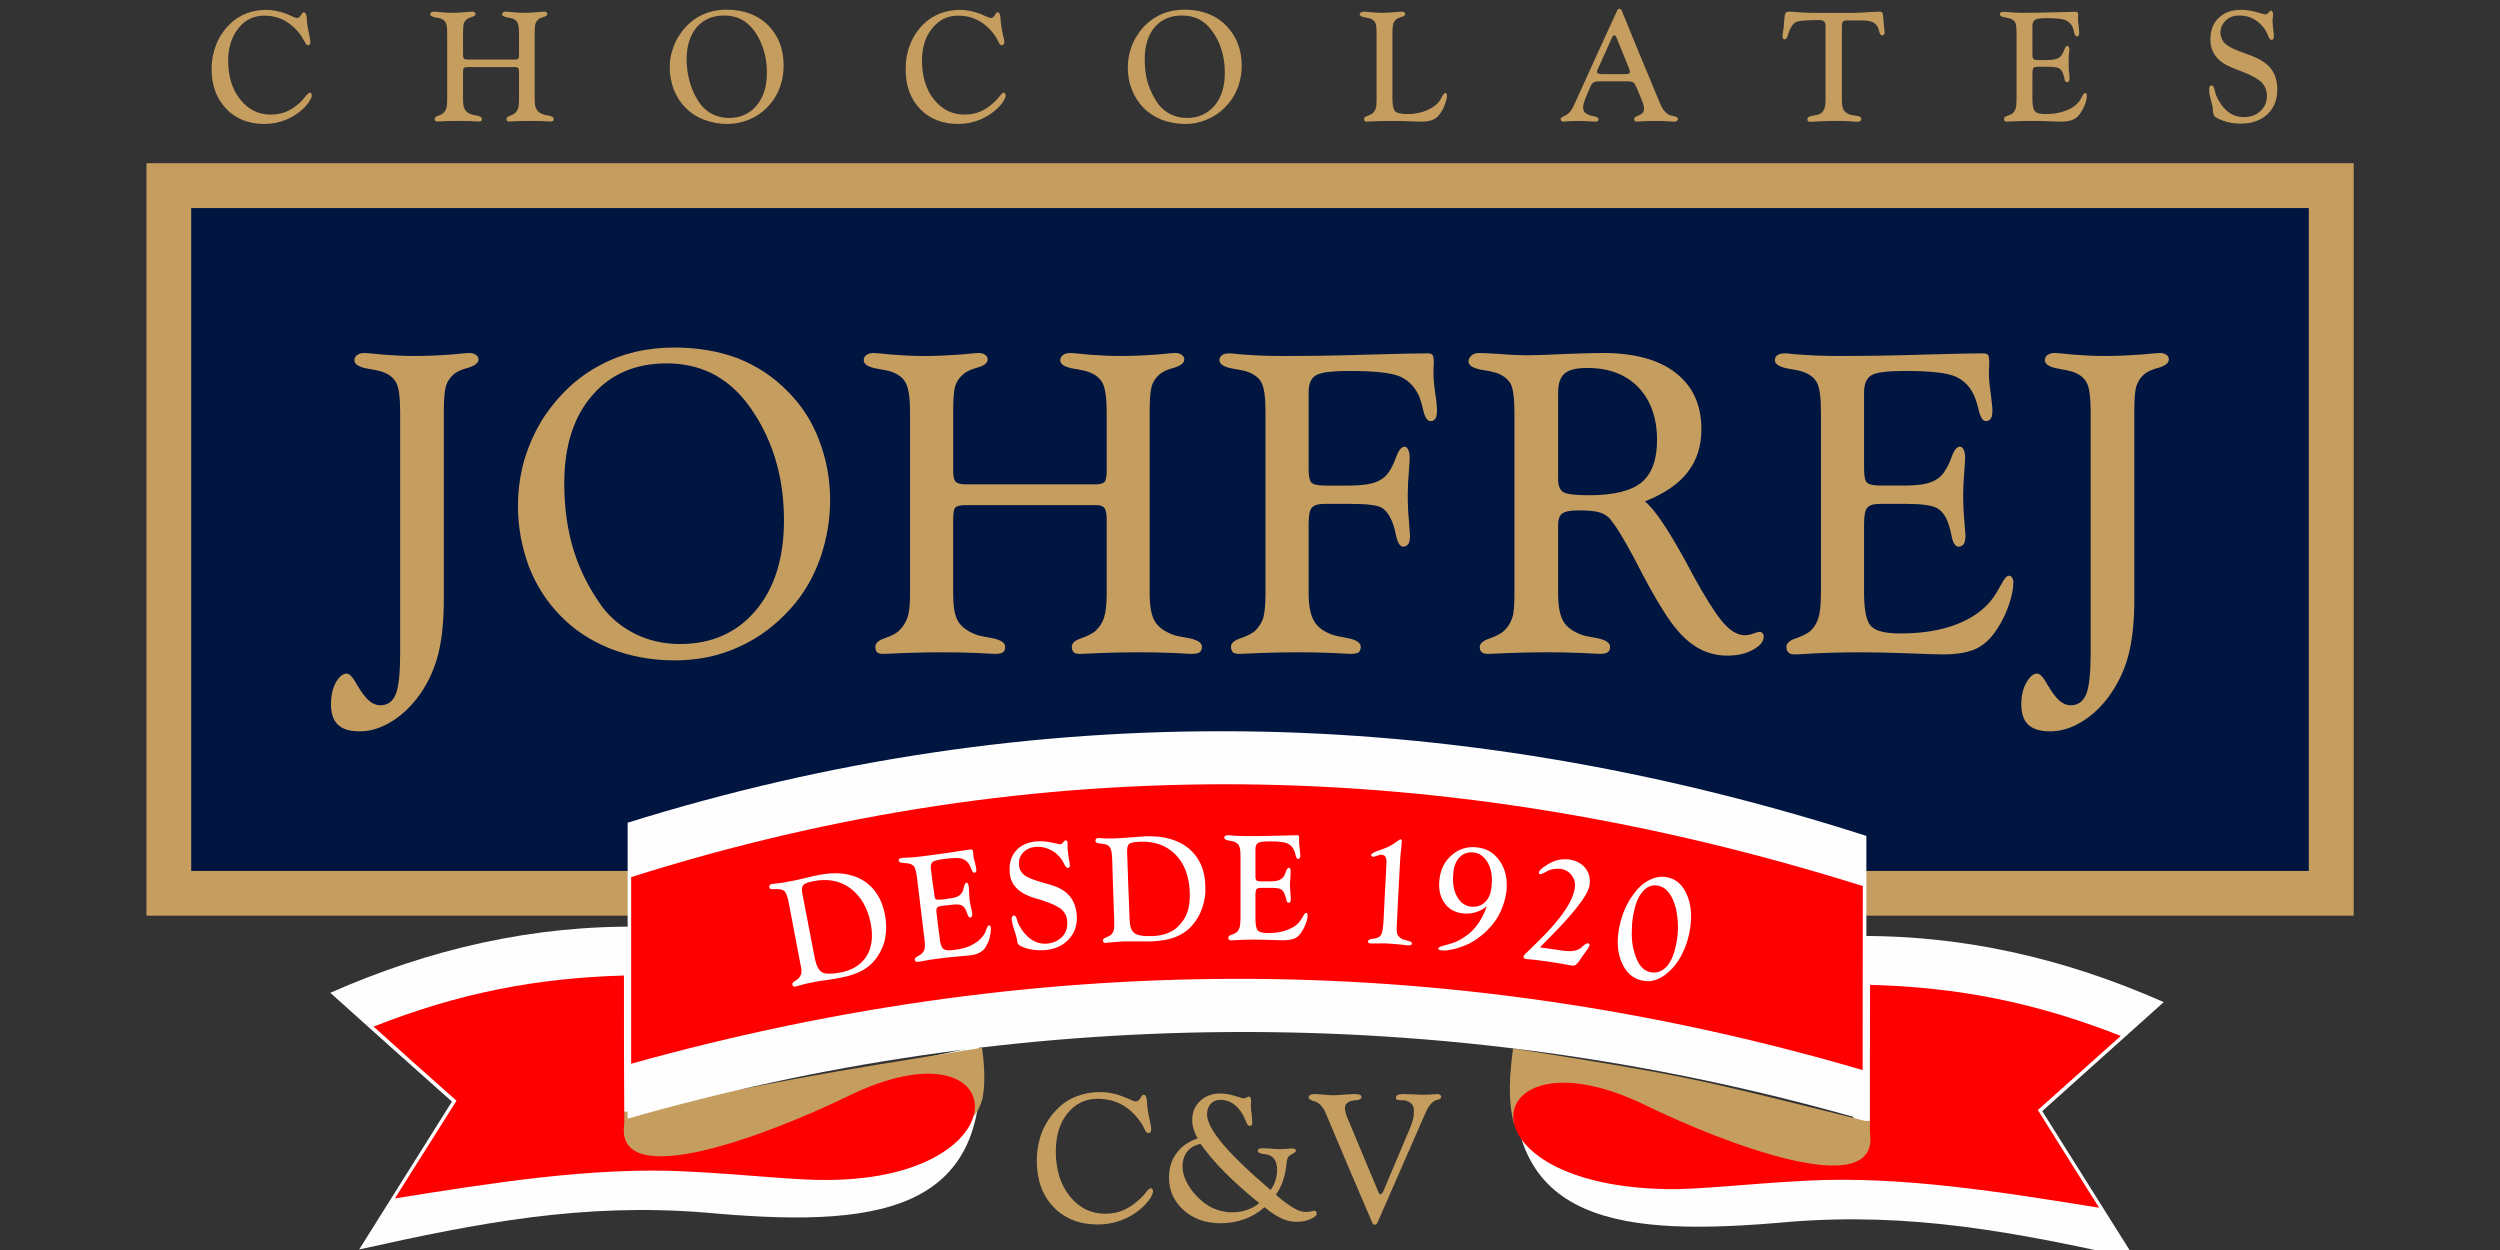
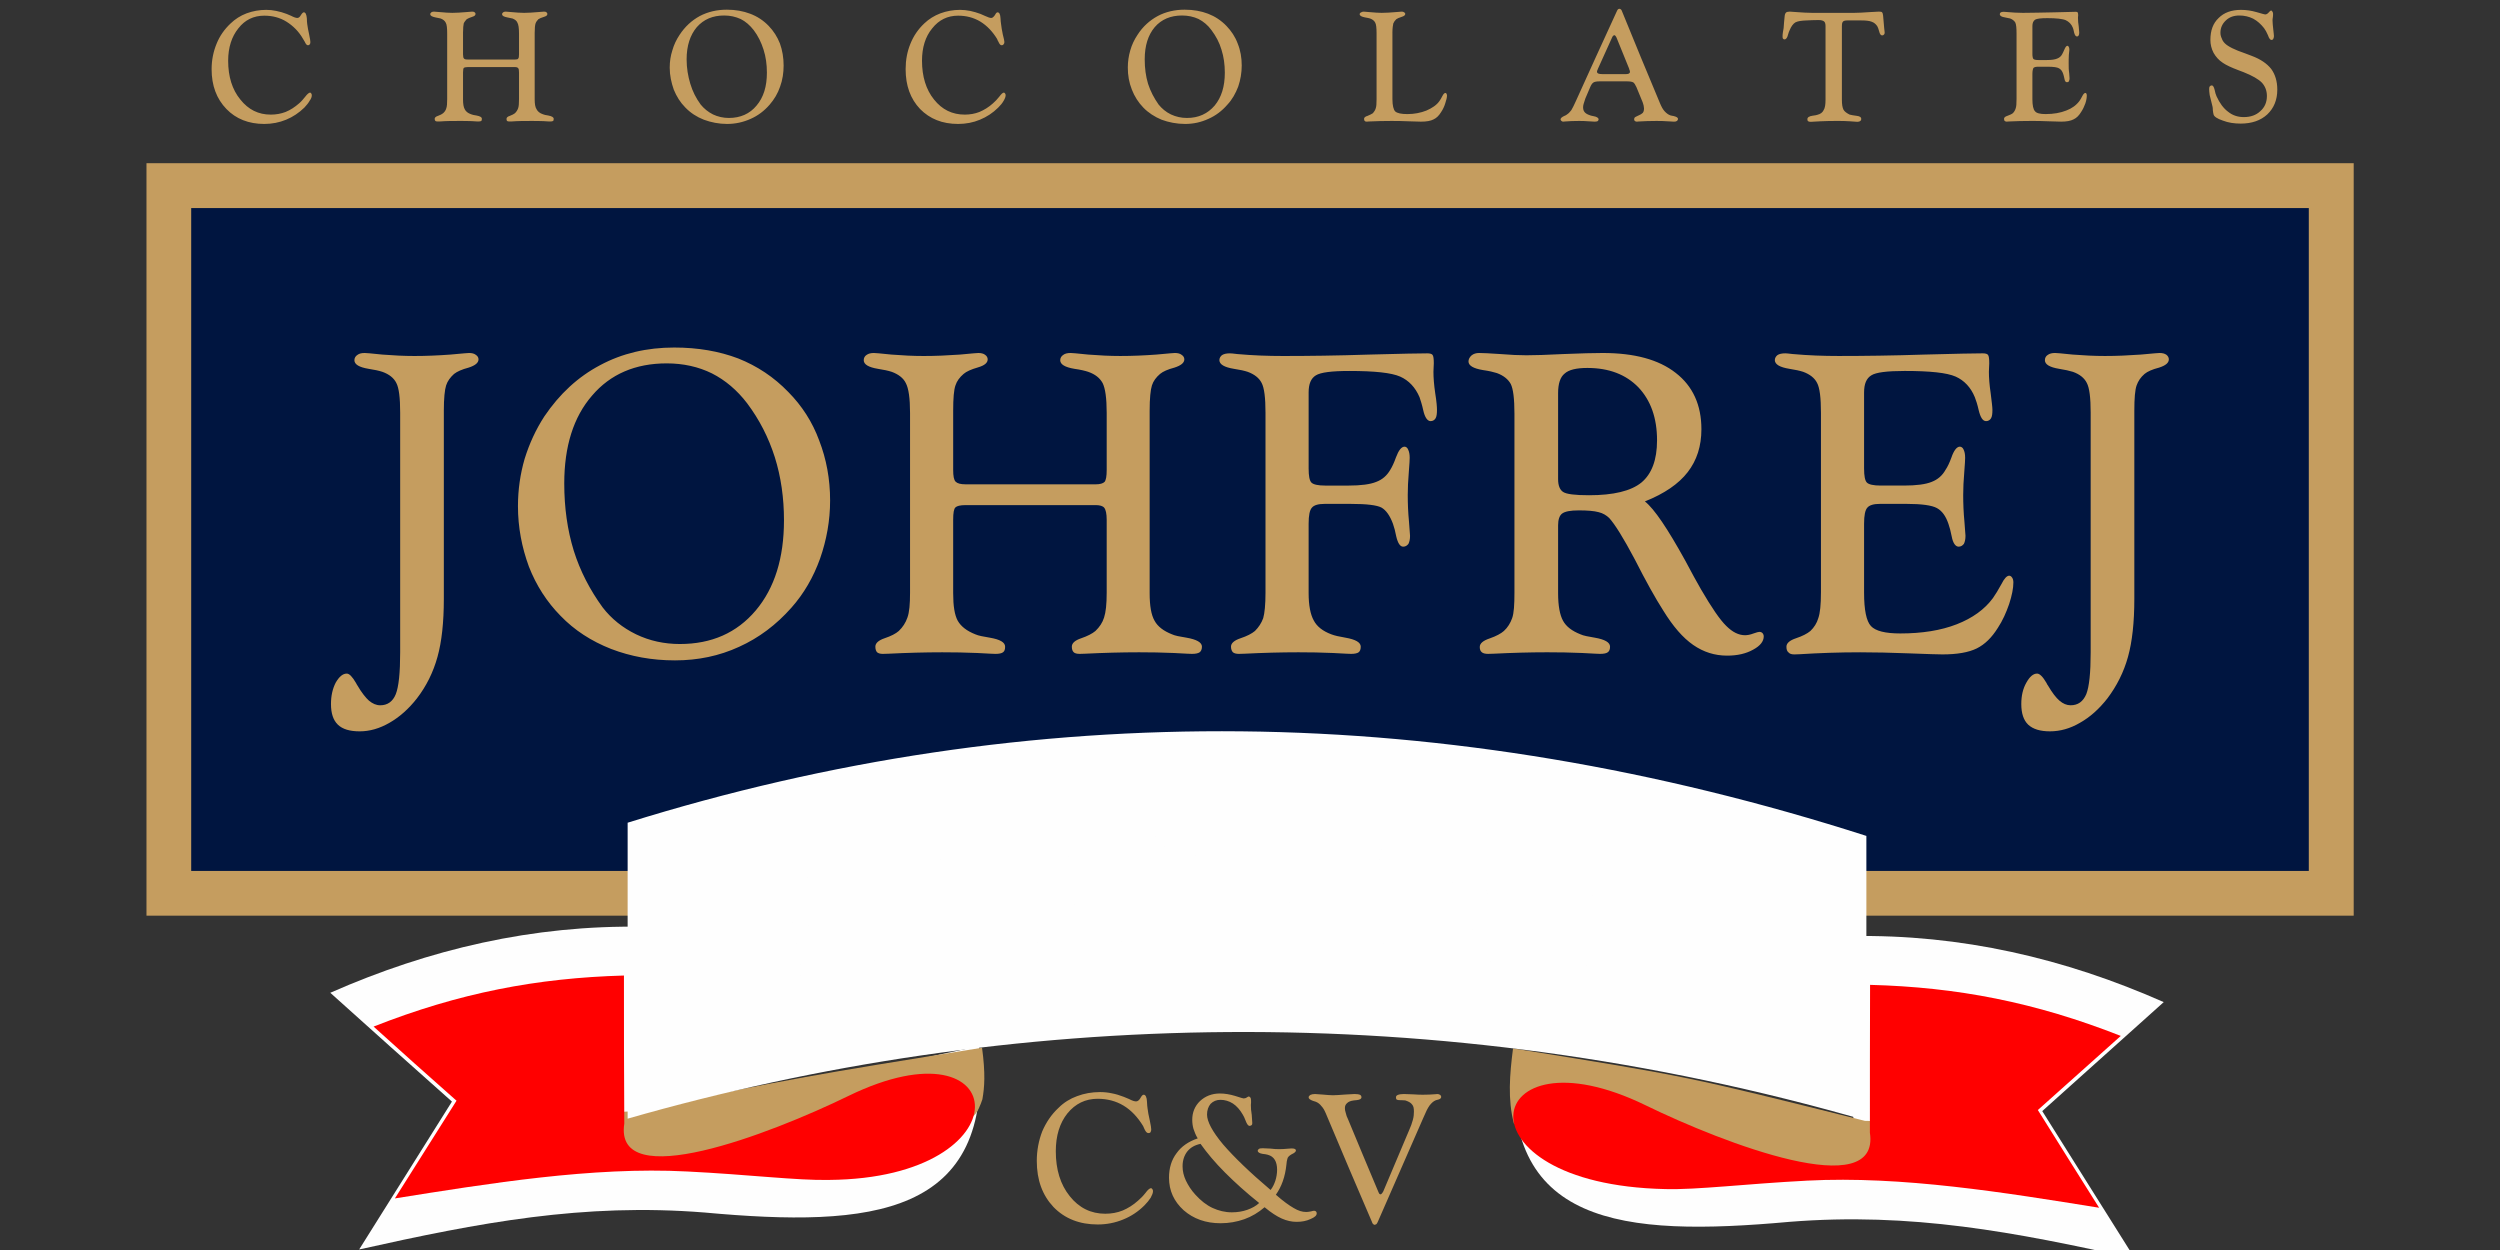
<svg xmlns="http://www.w3.org/2000/svg" xml:space="preserve" width="142" height="71" version="1.1" style="shape-rendering:geometricPrecision; text-rendering:geometricPrecision; image-rendering:optimizeQuality; fill-rule:evenodd; clip-rule:evenodd" viewBox="0 0 142 71">
  <rect x="0" y="0" width="142" height="71" fill="#333333" stroke="none" />
  <defs>
    <style type="text/css">
   
    .fil1 {fill:#001540}
    .fil0 {fill:#C59D5F}
    .fil2 {fill:#FEFEFE}
    .fil4 {fill:red}
    .fil3 {fill:#C59D5F;fill-rule:nonzero}
   
  </style>
  </defs>
  <g id="Layer_x0020_1">
    <rect class="fil0" x="8.32" y="9.27" width="125.37" height="42.74" />
    <path class="fil1" d="M10.86 49.47c20.04,0 40.09,0 60.13,0 20.04,0 40.1,0 60.15,0 0,-6.27 0,-12.56 0,-18.82 0,-6.27 0,-12.56 0,-18.83 -20.05,0 -40.11,0 -60.15,0 -20.04,0 -40.09,0 -60.13,0 0,6.27 0,12.56 0,18.83 0,6.26 0,12.55 0,18.82z" />
    <path class="fil0" d="M22.73 23.45c0,-0.86 -0.07,-1.42 -0.22,-1.7 -0.14,-0.28 -0.4,-0.49 -0.79,-0.63 -0.18,-0.06 -0.44,-0.12 -0.78,-0.17 -0.54,-0.09 -0.81,-0.25 -0.81,-0.49 0,-0.12 0.06,-0.23 0.17,-0.3 0.1,-0.08 0.24,-0.11 0.42,-0.11 0.04,0 0.37,0.02 1,0.09 0.63,0.05 1.23,0.08 1.82,0.08 0.67,0 1.36,-0.03 2.04,-0.08 0.7,-0.07 1.06,-0.09 1.06,-0.09 0.16,0 0.29,0.03 0.38,0.1 0.11,0.07 0.16,0.16 0.16,0.26 0,0.2 -0.19,0.35 -0.56,0.47 -0.38,0.1 -0.65,0.22 -0.83,0.36 -0.21,0.19 -0.37,0.4 -0.45,0.65 -0.08,0.25 -0.13,0.73 -0.13,1.44 0,3.57 0,7.13 0,10.69 0,1.33 -0.12,2.43 -0.36,3.29 -0.24,0.87 -0.63,1.66 -1.17,2.36 -0.47,0.6 -0.99,1.06 -1.55,1.38 -0.57,0.33 -1.13,0.49 -1.7,0.49 -0.56,0 -0.97,-0.12 -1.24,-0.38 -0.26,-0.25 -0.39,-0.64 -0.39,-1.17 0,-0.47 0.09,-0.87 0.27,-1.22 0.2,-0.34 0.4,-0.51 0.63,-0.51 0.14,0 0.31,0.17 0.52,0.53 0.03,0.07 0.07,0.12 0.08,0.14 0.24,0.41 0.47,0.7 0.66,0.87 0.21,0.17 0.41,0.26 0.64,0.26 0.41,0 0.71,-0.21 0.88,-0.63 0.17,-0.43 0.25,-1.22 0.25,-2.38 0,-4.53 0,-9.06 0,-13.6 0,0 0,0 0,0zm15.89 13.13c1.79,0 3.23,-0.63 4.31,-1.91 1.07,-1.27 1.6,-2.98 1.6,-5.12 0,-1.27 -0.17,-2.46 -0.52,-3.58 -0.36,-1.13 -0.88,-2.14 -1.57,-3.06 -0.57,-0.75 -1.25,-1.32 -2,-1.7 -0.77,-0.38 -1.63,-0.57 -2.57,-0.57 -1.78,0 -3.2,0.61 -4.24,1.83 -1.06,1.22 -1.58,2.89 -1.58,4.99 0,1.38 0.18,2.65 0.54,3.82 0.36,1.15 0.92,2.23 1.64,3.22 0.5,0.65 1.14,1.16 1.9,1.53 0.77,0.37 1.6,0.55 2.49,0.55 0,0 0,0 0,0zm-0.32 -16.84c1.34,0 2.55,0.21 3.63,0.62 1.08,0.43 2.03,1.06 2.85,1.91 0.77,0.78 1.36,1.69 1.75,2.75 0.41,1.06 0.62,2.19 0.62,3.41 0,1.14 -0.2,2.24 -0.57,3.3 -0.38,1.06 -0.92,1.99 -1.63,2.79 -0.86,0.97 -1.84,1.71 -2.97,2.22 -1.13,0.52 -2.34,0.77 -3.64,0.77 -1.31,0 -2.51,-0.22 -3.63,-0.65 -1.12,-0.44 -2.08,-1.06 -2.87,-1.88 -0.77,-0.78 -1.38,-1.72 -1.8,-2.8 -0.4,-1.09 -0.62,-2.23 -0.62,-3.43 0,-0.93 0.13,-1.83 0.38,-2.69 0.27,-0.87 0.64,-1.67 1.12,-2.41 0.86,-1.27 1.9,-2.24 3.17,-2.91 1.25,-0.67 2.65,-1 4.21,-1 0,0 0,0 0,0zm15.84 6.95c0,0.35 0.04,0.57 0.14,0.67 0.1,0.1 0.28,0.15 0.57,0.15 2.46,0 4.93,0 7.39,0 0.24,0 0.41,-0.05 0.5,-0.14 0.08,-0.1 0.12,-0.32 0.12,-0.68 0,-1.08 0,-2.16 0,-3.24 0,-0.83 -0.08,-1.39 -0.23,-1.69 -0.16,-0.29 -0.42,-0.5 -0.82,-0.64 -0.18,-0.06 -0.43,-0.12 -0.78,-0.17 -0.54,-0.09 -0.81,-0.25 -0.81,-0.49 0,-0.12 0.06,-0.23 0.17,-0.3 0.1,-0.08 0.25,-0.11 0.42,-0.11 0.04,0 0.37,0.02 1,0.09 0.63,0.05 1.23,0.08 1.82,0.08 0.68,0 1.37,-0.03 2.05,-0.08 0.7,-0.07 1.05,-0.09 1.05,-0.09 0.16,0 0.29,0.03 0.38,0.1 0.11,0.07 0.16,0.16 0.16,0.26 0,0.2 -0.19,0.35 -0.56,0.47 -0.38,0.1 -0.65,0.22 -0.82,0.36 -0.22,0.19 -0.38,0.4 -0.46,0.65 -0.08,0.25 -0.13,0.73 -0.13,1.44 0,3.46 0,6.91 0,10.36 0,0.73 0.09,1.24 0.28,1.57 0.18,0.33 0.51,0.58 0.99,0.77 0.17,0.08 0.45,0.13 0.82,0.19 0.58,0.1 0.88,0.27 0.88,0.51 0,0.15 -0.05,0.26 -0.13,0.32 -0.09,0.06 -0.23,0.09 -0.44,0.09 -0.02,0 -0.37,-0.01 -1.03,-0.05 -0.67,-0.03 -1.32,-0.04 -1.97,-0.04 -1.01,0 -2.02,0.03 -3.06,0.08 -0.17,0.01 -0.28,0.01 -0.31,0.01 -0.16,0 -0.28,-0.03 -0.34,-0.09 -0.07,-0.06 -0.11,-0.17 -0.11,-0.32 0,-0.2 0.18,-0.36 0.54,-0.48 0.35,-0.12 0.62,-0.26 0.8,-0.41 0.23,-0.22 0.4,-0.47 0.49,-0.76 0.1,-0.3 0.15,-0.76 0.15,-1.41 0,-1.38 0,-2.76 0,-4.15 0,-0.34 -0.05,-0.57 -0.14,-0.68 -0.08,-0.1 -0.25,-0.15 -0.48,-0.15 -2.46,0 -4.93,0 -7.39,0 -0.31,0 -0.5,0.05 -0.58,0.13 -0.09,0.08 -0.13,0.31 -0.13,0.7 0,1.4 0,2.79 0,4.17 0,0.73 0.08,1.24 0.26,1.57 0.19,0.33 0.52,0.58 1,0.77 0.18,0.08 0.46,0.13 0.82,0.19 0.59,0.1 0.87,0.27 0.87,0.51 0,0.15 -0.03,0.26 -0.12,0.32 -0.08,0.06 -0.22,0.09 -0.43,0.09 -0.02,0 -0.37,-0.01 -1.03,-0.05 -0.68,-0.03 -1.34,-0.04 -1.99,-0.04 -1,0 -2.02,0.03 -3.04,0.08 -0.17,0.01 -0.29,0.01 -0.34,0.01 -0.14,0 -0.25,-0.03 -0.32,-0.09 -0.06,-0.06 -0.1,-0.17 -0.1,-0.32 0,-0.2 0.18,-0.36 0.53,-0.48 0.36,-0.12 0.63,-0.26 0.8,-0.41 0.23,-0.22 0.39,-0.47 0.49,-0.76 0.11,-0.3 0.15,-0.76 0.15,-1.41 0,-3.4 0,-6.81 0,-10.22 0,-0.83 -0.08,-1.39 -0.24,-1.69 -0.14,-0.29 -0.42,-0.5 -0.8,-0.64 -0.18,-0.06 -0.45,-0.12 -0.78,-0.17 -0.54,-0.09 -0.81,-0.25 -0.81,-0.49 0,-0.12 0.05,-0.23 0.16,-0.3 0.11,-0.08 0.25,-0.11 0.42,-0.11 0.03,0 0.37,0.02 1,0.09 0.63,0.05 1.23,0.08 1.82,0.08 0.68,0 1.36,-0.03 2.06,-0.08 0.69,-0.07 1.03,-0.09 1.05,-0.09 0.15,0 0.29,0.03 0.38,0.1 0.1,0.07 0.15,0.16 0.15,0.26 0,0.2 -0.18,0.35 -0.56,0.46 -0.38,0.11 -0.65,0.23 -0.81,0.37 -0.22,0.19 -0.38,0.4 -0.46,0.65 -0.09,0.25 -0.13,0.73 -0.13,1.44 0,1.12 0,2.25 0,3.36 0,0 0,0 0,0zm20.19 7c0,0.69 0.1,1.21 0.29,1.55 0.18,0.35 0.52,0.61 1,0.79 0.18,0.07 0.44,0.13 0.8,0.19 0.58,0.1 0.87,0.27 0.87,0.51 0,0.15 -0.04,0.26 -0.12,0.32 -0.08,0.06 -0.23,0.09 -0.43,0.09 -0.03,0 -0.36,-0.01 -1.03,-0.05 -0.66,-0.03 -1.31,-0.04 -1.96,-0.04 -1.01,0 -2.02,0.03 -3.05,0.08 -0.17,0.01 -0.28,0.01 -0.33,0.01 -0.15,0 -0.27,-0.03 -0.34,-0.09 -0.06,-0.06 -0.11,-0.17 -0.11,-0.32 0,-0.2 0.19,-0.36 0.55,-0.48 0.36,-0.12 0.63,-0.26 0.81,-0.41 0.21,-0.21 0.37,-0.45 0.47,-0.73 0.08,-0.28 0.13,-0.76 0.13,-1.44 0,-3.4 0,-6.81 0,-10.22 0,-0.86 -0.07,-1.42 -0.22,-1.7 -0.14,-0.28 -0.41,-0.49 -0.79,-0.63 -0.18,-0.06 -0.44,-0.12 -0.78,-0.17 -0.55,-0.09 -0.82,-0.25 -0.83,-0.49 0,-0.12 0.06,-0.22 0.15,-0.29 0.11,-0.07 0.25,-0.1 0.45,-0.1 0.06,0 0.19,0.01 0.42,0.04 0.89,0.08 1.75,0.11 2.6,0.11 1.44,0 3.06,-0.02 4.88,-0.08 1.82,-0.05 2.92,-0.07 3.31,-0.07 0.15,0 0.26,0.03 0.3,0.09 0.05,0.06 0.07,0.22 0.07,0.48 0,0.04 0,0.12 -0.01,0.22 0,0.12 -0.01,0.2 -0.01,0.26 0,0.33 0.03,0.73 0.1,1.21 0.08,0.49 0.1,0.8 0.1,0.95 0,0.22 -0.02,0.38 -0.08,0.48 -0.06,0.1 -0.16,0.16 -0.28,0.16 -0.18,0 -0.33,-0.21 -0.42,-0.62 -0.07,-0.32 -0.15,-0.56 -0.21,-0.74 -0.24,-0.56 -0.61,-0.95 -1.1,-1.17 -0.5,-0.22 -1.46,-0.32 -2.89,-0.32 -1,0 -1.63,0.08 -1.9,0.25 -0.28,0.17 -0.41,0.49 -0.41,0.97 0,1.44 0,2.88 0,4.32 0,0.42 0.05,0.69 0.16,0.8 0.11,0.11 0.37,0.17 0.79,0.17 0.43,0 0.87,0 1.31,0 0.71,0 1.24,-0.07 1.58,-0.21 0.35,-0.13 0.61,-0.36 0.8,-0.69 0.1,-0.16 0.21,-0.39 0.32,-0.7 0.15,-0.4 0.31,-0.61 0.49,-0.61 0.08,0 0.16,0.06 0.2,0.16 0.06,0.12 0.09,0.27 0.09,0.47 0,0.08 -0.01,0.35 -0.05,0.82 -0.04,0.47 -0.06,0.9 -0.06,1.29 0,0.5 0.02,1 0.07,1.51 0.04,0.52 0.06,0.79 0.06,0.81 0,0.19 -0.03,0.34 -0.09,0.46 -0.08,0.1 -0.17,0.16 -0.3,0.16 -0.17,0 -0.3,-0.19 -0.39,-0.57 -0.06,-0.3 -0.12,-0.54 -0.19,-0.73 -0.17,-0.46 -0.39,-0.77 -0.65,-0.92 -0.27,-0.14 -0.84,-0.21 -1.73,-0.21 -0.51,0 -1.01,0 -1.51,0 -0.35,0 -0.59,0.07 -0.71,0.21 -0.13,0.14 -0.19,0.44 -0.19,0.92 0,1.31 0,2.63 0,3.94 0,0 0,0 0,0zm14.17 -6.47c0,0.36 0.1,0.6 0.28,0.72 0.19,0.13 0.68,0.19 1.48,0.19 1.38,0 2.38,-0.24 2.97,-0.72 0.59,-0.49 0.89,-1.29 0.89,-2.4 0,-1.27 -0.36,-2.27 -1.06,-3.01 -0.71,-0.73 -1.67,-1.1 -2.9,-1.1 -0.61,0 -1.05,0.1 -1.29,0.32 -0.25,0.2 -0.37,0.58 -0.37,1.11 0,1.63 0,3.26 0,4.89 0,0 0,0 0,0zm0 2.62c0,1.29 0,2.57 0,3.85 0,0.73 0.1,1.24 0.28,1.57 0.18,0.33 0.51,0.58 0.99,0.77 0.17,0.08 0.45,0.13 0.81,0.19 0.58,0.1 0.87,0.27 0.87,0.51 0,0.15 -0.04,0.26 -0.13,0.32 -0.08,0.06 -0.22,0.09 -0.44,0.09 -0.01,0 -0.35,-0.01 -1.02,-0.05 -0.66,-0.03 -1.32,-0.04 -1.98,-0.04 -1,0 -2,0.03 -3.02,0.08 -0.18,0.01 -0.29,0.01 -0.34,0.01 -0.16,0 -0.28,-0.03 -0.35,-0.09 -0.08,-0.06 -0.12,-0.16 -0.12,-0.3 0,-0.2 0.18,-0.36 0.57,-0.49 0.37,-0.13 0.63,-0.27 0.8,-0.42 0.22,-0.2 0.37,-0.45 0.47,-0.73 0.1,-0.28 0.13,-0.76 0.13,-1.44 0,-3.39 0,-6.78 0,-10.17 0,-0.85 -0.07,-1.41 -0.21,-1.69 -0.15,-0.27 -0.41,-0.48 -0.79,-0.62 -0.19,-0.06 -0.44,-0.12 -0.79,-0.17 -0.54,-0.09 -0.82,-0.25 -0.82,-0.49 0,-0.12 0.06,-0.24 0.17,-0.34 0.12,-0.1 0.27,-0.14 0.43,-0.14 0.21,0 0.61,0.02 1.2,0.06 0.6,0.05 1.09,0.07 1.49,0.07 0.44,0 1.15,-0.02 2.11,-0.07 0.98,-0.04 1.71,-0.06 2.22,-0.06 1.8,0 3.18,0.37 4.15,1.13 0.97,0.75 1.46,1.82 1.46,3.2 0,0.96 -0.26,1.77 -0.78,2.44 -0.51,0.66 -1.32,1.22 -2.43,1.66 0.54,0.43 1.29,1.55 2.28,3.34 0.38,0.71 0.68,1.27 0.91,1.66 0.6,1.03 1.07,1.72 1.43,2.07 0.36,0.36 0.71,0.53 1.07,0.53 0.13,0 0.3,-0.03 0.48,-0.1 0.17,-0.06 0.28,-0.09 0.33,-0.09 0.07,0 0.13,0.02 0.18,0.07 0.05,0.06 0.07,0.12 0.07,0.19 0,0.27 -0.19,0.53 -0.6,0.75 -0.41,0.23 -0.9,0.34 -1.48,0.34 -0.7,0 -1.34,-0.2 -1.93,-0.61 -0.59,-0.41 -1.14,-1.05 -1.69,-1.94 -0.45,-0.7 -0.99,-1.67 -1.62,-2.91 -0.65,-1.23 -1.14,-2.01 -1.46,-2.36 -0.16,-0.15 -0.35,-0.27 -0.6,-0.33 -0.26,-0.07 -0.63,-0.1 -1.12,-0.1 -0.48,0 -0.79,0.06 -0.95,0.18 -0.15,0.11 -0.23,0.34 -0.23,0.67 0,0 0,0 0,0zm14.93 3.82c0,-3.4 0,-6.8 0,-10.21 0,-0.86 -0.07,-1.42 -0.22,-1.7 -0.14,-0.28 -0.41,-0.49 -0.79,-0.63 -0.18,-0.06 -0.45,-0.12 -0.78,-0.17 -0.55,-0.09 -0.82,-0.25 -0.83,-0.49 0,-0.12 0.06,-0.22 0.15,-0.29 0.1,-0.07 0.26,-0.1 0.45,-0.1 0.04,0 0.19,0.01 0.42,0.04 0.89,0.08 1.75,0.11 2.6,0.11 1.43,0 3.06,-0.02 4.88,-0.08 1.82,-0.05 2.92,-0.07 3.31,-0.07 0.15,0 0.26,0.03 0.3,0.09 0.05,0.06 0.07,0.22 0.07,0.48 0,0.04 0,0.12 -0.01,0.22 0,0.12 -0.01,0.2 -0.01,0.26 0,0.33 0.03,0.74 0.1,1.21 0.06,0.49 0.1,0.8 0.1,0.95 0,0.22 -0.02,0.38 -0.08,0.48 -0.06,0.1 -0.16,0.16 -0.28,0.16 -0.19,0 -0.32,-0.21 -0.42,-0.62 -0.07,-0.32 -0.15,-0.56 -0.22,-0.74 -0.23,-0.56 -0.6,-0.95 -1.09,-1.17 -0.5,-0.22 -1.46,-0.32 -2.89,-0.32 -1,0 -1.64,0.08 -1.9,0.25 -0.28,0.17 -0.41,0.49 -0.41,0.97 0,1.44 0,2.88 0,4.32 0,0.42 0.05,0.69 0.16,0.8 0.11,0.11 0.37,0.17 0.79,0.17 0.43,0 0.87,0 1.31,0 0.71,0 1.24,-0.07 1.58,-0.21 0.34,-0.13 0.61,-0.36 0.79,-0.69 0.11,-0.16 0.22,-0.39 0.33,-0.69 0.14,-0.41 0.31,-0.62 0.48,-0.62 0.08,0 0.17,0.06 0.21,0.16 0.06,0.12 0.09,0.27 0.09,0.47 0,0.08 -0.01,0.35 -0.05,0.83 -0.04,0.46 -0.06,0.89 -0.06,1.28 0,0.5 0.02,1 0.07,1.52 0.04,0.51 0.06,0.78 0.06,0.8 0,0.19 -0.03,0.34 -0.09,0.46 -0.08,0.1 -0.17,0.16 -0.3,0.16 -0.17,0 -0.32,-0.19 -0.39,-0.57 -0.06,-0.3 -0.12,-0.54 -0.19,-0.73 -0.15,-0.44 -0.36,-0.73 -0.65,-0.89 -0.29,-0.16 -0.87,-0.24 -1.73,-0.24 -0.51,0 -1.01,0 -1.51,0 -0.35,0 -0.59,0.07 -0.71,0.21 -0.13,0.14 -0.19,0.44 -0.19,0.92 0,1.31 0,2.61 0,3.91 0,0.99 0.13,1.62 0.39,1.9 0.26,0.28 0.81,0.42 1.67,0.42 1.23,0 2.3,-0.17 3.2,-0.52 0.9,-0.35 1.59,-0.85 2.06,-1.49 0.14,-0.2 0.3,-0.46 0.48,-0.79 0.16,-0.32 0.31,-0.48 0.44,-0.48 0.06,0 0.12,0.03 0.17,0.11 0.05,0.07 0.07,0.16 0.07,0.28 0,0.32 -0.08,0.73 -0.24,1.22 -0.17,0.49 -0.37,0.94 -0.64,1.35 -0.35,0.56 -0.74,0.94 -1.2,1.17 -0.47,0.23 -1.12,0.34 -1.95,0.34 -0.24,0 -0.86,-0.02 -1.91,-0.06 -1.03,-0.04 -1.95,-0.06 -2.76,-0.06 -1.17,0 -2.33,0.04 -3.45,0.11 -0.15,0 -0.25,0.01 -0.29,0.01 -0.15,0 -0.26,-0.03 -0.33,-0.11 -0.09,-0.07 -0.12,-0.18 -0.12,-0.33 0,-0.2 0.19,-0.36 0.55,-0.48 0.36,-0.12 0.63,-0.26 0.81,-0.41 0.21,-0.2 0.37,-0.45 0.45,-0.73 0.1,-0.28 0.15,-0.76 0.15,-1.45 0,0 0,0 0,0zm15.32 -10.21c0,-0.86 -0.07,-1.42 -0.22,-1.7 -0.14,-0.28 -0.4,-0.49 -0.79,-0.63 -0.19,-0.06 -0.46,-0.12 -0.78,-0.17 -0.54,-0.09 -0.81,-0.25 -0.81,-0.49 0,-0.12 0.05,-0.23 0.16,-0.3 0.11,-0.08 0.25,-0.11 0.42,-0.11 0.04,0 0.37,0.02 1,0.09 0.62,0.05 1.24,0.08 1.83,0.08 0.67,0 1.34,-0.03 2.04,-0.08 0.7,-0.07 1.05,-0.09 1.06,-0.09 0.16,0 0.29,0.03 0.39,0.1 0.09,0.07 0.14,0.16 0.14,0.26 0,0.2 -0.18,0.35 -0.55,0.47 -0.39,0.1 -0.66,0.22 -0.83,0.36 -0.22,0.19 -0.36,0.4 -0.45,0.65 -0.09,0.25 -0.13,0.73 -0.13,1.44 0,3.57 0,7.13 0,10.69 0,1.33 -0.12,2.43 -0.36,3.29 -0.24,0.87 -0.64,1.66 -1.17,2.36 -0.47,0.6 -0.98,1.06 -1.55,1.38 -0.56,0.33 -1.13,0.49 -1.71,0.49 -0.55,0 -0.96,-0.12 -1.24,-0.38 -0.26,-0.25 -0.39,-0.64 -0.39,-1.17 0,-0.47 0.09,-0.87 0.29,-1.22 0.19,-0.34 0.39,-0.51 0.61,-0.51 0.14,0 0.32,0.17 0.53,0.53 0.03,0.07 0.06,0.12 0.08,0.14 0.24,0.41 0.46,0.7 0.66,0.87 0.2,0.17 0.41,0.26 0.63,0.26 0.42,0 0.71,-0.21 0.89,-0.63 0.17,-0.43 0.25,-1.22 0.25,-2.38 0,-4.53 0,-9.06 0,-13.6 0,0 0,0 0,0z" />
    <path class="fil0" d="M15.38 6.51c0.3,0 0.58,-0.05 0.84,-0.15 0.27,-0.11 0.52,-0.27 0.77,-0.49 0.12,-0.1 0.23,-0.23 0.35,-0.38 0.12,-0.16 0.22,-0.23 0.27,-0.23 0.03,0 0.06,0.02 0.07,0.05 0.02,0.02 0.03,0.06 0.03,0.1 0,0.09 -0.03,0.19 -0.12,0.31 -0.07,0.13 -0.18,0.26 -0.3,0.39 -0.31,0.3 -0.65,0.53 -1.04,0.69 -0.39,0.16 -0.8,0.24 -1.24,0.24 -0.89,0 -1.61,-0.29 -2.15,-0.85 -0.56,-0.58 -0.84,-1.33 -0.84,-2.26 0,-0.52 0.1,-1 0.28,-1.44 0.18,-0.45 0.45,-0.83 0.8,-1.16 0.26,-0.25 0.56,-0.44 0.9,-0.57 0.35,-0.13 0.72,-0.2 1.13,-0.2 0.18,0 0.37,0.02 0.56,0.06 0.21,0.04 0.4,0.1 0.59,0.17 0.06,0.03 0.15,0.06 0.26,0.11 0.15,0.08 0.27,0.12 0.35,0.12 0.07,0 0.14,-0.05 0.2,-0.16 0.07,-0.11 0.12,-0.16 0.17,-0.16 0.09,0 0.15,0.11 0.17,0.35 0,0.12 0.01,0.22 0.02,0.31 0.02,0.17 0.06,0.37 0.11,0.6 0.05,0.23 0.07,0.37 0.07,0.43 0,0.05 -0.01,0.1 -0.04,0.13 -0.02,0.04 -0.06,0.05 -0.1,0.05 -0.06,0 -0.12,-0.06 -0.18,-0.2 -0.04,-0.06 -0.06,-0.11 -0.09,-0.15 -0.25,-0.44 -0.58,-0.76 -0.95,-0.99 -0.37,-0.23 -0.79,-0.34 -1.26,-0.34 -0.6,0 -1.1,0.24 -1.47,0.72 -0.38,0.47 -0.58,1.09 -0.58,1.84 0,0.9 0.23,1.64 0.69,2.2 0.46,0.58 1.03,0.86 1.73,0.86 0,0 0,0 0,0zm10.92 -3.43c0,0.13 0.02,0.21 0.05,0.24 0.04,0.05 0.1,0.06 0.21,0.06 0.9,0 1.8,0 2.7,0 0.09,0 0.15,-0.01 0.17,-0.05 0.04,-0.03 0.05,-0.12 0.05,-0.25 0,-0.39 0,-0.78 0,-1.18 0,-0.3 -0.03,-0.51 -0.09,-0.61 -0.04,-0.11 -0.15,-0.19 -0.28,-0.24 -0.08,-0.02 -0.17,-0.04 -0.29,-0.06 -0.2,-0.04 -0.3,-0.09 -0.3,-0.18 0,-0.05 0.02,-0.08 0.06,-0.11 0.04,-0.03 0.09,-0.04 0.15,-0.04 0.01,0 0.14,0.01 0.36,0.03 0.23,0.02 0.46,0.04 0.68,0.04 0.24,0 0.49,-0.02 0.74,-0.04 0.26,-0.02 0.39,-0.03 0.39,-0.03 0.06,0 0.11,0.01 0.14,0.04 0.04,0.03 0.05,0.05 0.05,0.1 0,0.07 -0.06,0.12 -0.2,0.16 -0.14,0.04 -0.24,0.09 -0.31,0.13 -0.07,0.08 -0.13,0.15 -0.16,0.24 -0.03,0.09 -0.05,0.27 -0.05,0.53 0,1.27 0,2.52 0,3.78 0,0.26 0.03,0.45 0.11,0.57 0.06,0.12 0.18,0.22 0.36,0.28 0.06,0.03 0.17,0.05 0.3,0.07 0.21,0.04 0.31,0.1 0.31,0.19 0,0.05 -0.01,0.1 -0.03,0.12 -0.04,0.02 -0.09,0.03 -0.17,0.03 0,0 -0.14,0 -0.38,-0.02 -0.24,-0.01 -0.48,-0.01 -0.72,-0.01 -0.36,0 -0.73,0 -1.11,0.03 -0.07,0 -0.1,0 -0.11,0 -0.06,0 -0.1,-0.01 -0.13,-0.03 -0.02,-0.02 -0.03,-0.07 -0.03,-0.12 0,-0.07 0.06,-0.13 0.19,-0.17 0.13,-0.05 0.23,-0.1 0.29,-0.15 0.08,-0.08 0.14,-0.17 0.18,-0.28 0.04,-0.11 0.05,-0.28 0.05,-0.52 0,-0.5 0,-1.01 0,-1.51 0,-0.13 -0.01,-0.21 -0.05,-0.25 -0.02,-0.03 -0.08,-0.06 -0.17,-0.06 -0.9,0 -1.8,0 -2.7,0 -0.11,0 -0.18,0.02 -0.22,0.05 -0.02,0.03 -0.04,0.12 -0.04,0.26 0,0.51 0,1.01 0,1.52 0,0.26 0.03,0.45 0.1,0.57 0.06,0.12 0.18,0.22 0.36,0.28 0.06,0.03 0.17,0.05 0.3,0.07 0.22,0.04 0.31,0.1 0.31,0.19 0,0.05 -0.01,0.09 -0.03,0.12 -0.04,0.02 -0.09,0.03 -0.16,0.03 -0.01,0 -0.14,0 -0.38,-0.02 -0.24,-0.01 -0.48,-0.01 -0.73,-0.01 -0.36,0 -0.73,0 -1.1,0.03 -0.07,0 -0.11,0 -0.12,0 -0.06,0 -0.1,-0.01 -0.12,-0.03 -0.03,-0.03 -0.04,-0.07 -0.04,-0.12 0,-0.07 0.06,-0.13 0.19,-0.17 0.14,-0.05 0.23,-0.1 0.29,-0.15 0.09,-0.08 0.15,-0.17 0.18,-0.28 0.04,-0.11 0.05,-0.28 0.05,-0.52 0,-1.24 0,-2.48 0,-3.73 0,-0.3 -0.02,-0.51 -0.08,-0.61 -0.05,-0.11 -0.16,-0.19 -0.29,-0.24 -0.07,-0.02 -0.17,-0.04 -0.29,-0.06 -0.19,-0.04 -0.3,-0.09 -0.3,-0.18 0,-0.05 0.02,-0.08 0.06,-0.11 0.05,-0.03 0.09,-0.04 0.15,-0.04 0.02,0 0.14,0.01 0.38,0.03 0.23,0.02 0.44,0.04 0.66,0.04 0.24,0 0.49,-0.02 0.75,-0.04 0.25,-0.02 0.38,-0.03 0.38,-0.03 0.06,0 0.11,0.01 0.14,0.04 0.04,0.03 0.05,0.05 0.05,0.09 0,0.08 -0.06,0.13 -0.2,0.17 -0.13,0.04 -0.23,0.09 -0.3,0.13 -0.07,0.08 -0.13,0.15 -0.17,0.24 -0.02,0.09 -0.04,0.27 -0.04,0.52 0,0.42 0,0.83 0,1.23 0,0 0,0 0,0zm15.1 3.62c0.66,0 1.19,-0.24 1.57,-0.7 0.4,-0.47 0.59,-1.09 0.59,-1.87 0,-0.47 -0.06,-0.9 -0.19,-1.31 -0.13,-0.41 -0.31,-0.78 -0.56,-1.11 -0.22,-0.28 -0.46,-0.49 -0.74,-0.63 -0.29,-0.13 -0.59,-0.2 -0.94,-0.2 -0.65,0 -1.16,0.22 -1.55,0.66 -0.38,0.45 -0.58,1.06 -0.58,1.83 0,0.5 0.08,0.96 0.21,1.39 0.13,0.43 0.32,0.81 0.59,1.18 0.19,0.23 0.42,0.42 0.7,0.56 0.27,0.13 0.59,0.2 0.9,0.2 0,0 0,0 0,0zm-0.11 -6.15c0.48,0 0.93,0.08 1.32,0.23 0.4,0.15 0.75,0.38 1.05,0.69 0.28,0.29 0.49,0.62 0.64,1 0.14,0.39 0.21,0.81 0.21,1.25 0,0.41 -0.06,0.82 -0.2,1.2 -0.13,0.39 -0.34,0.73 -0.59,1.02 -0.31,0.36 -0.67,0.63 -1.08,0.81 -0.42,0.19 -0.87,0.29 -1.34,0.29 -0.47,0 -0.91,-0.09 -1.32,-0.24 -0.41,-0.16 -0.76,-0.39 -1.05,-0.69 -0.29,-0.29 -0.5,-0.63 -0.66,-1.02 -0.14,-0.4 -0.23,-0.81 -0.23,-1.25 0,-0.35 0.05,-0.67 0.15,-0.98 0.09,-0.32 0.23,-0.61 0.41,-0.88 0.31,-0.47 0.69,-0.82 1.15,-1.07 0.46,-0.24 0.97,-0.36 1.54,-0.36 0,0 0,0 0,0zm13.51 5.96c0.29,0 0.58,-0.05 0.83,-0.15 0.26,-0.11 0.53,-0.27 0.77,-0.49 0.12,-0.1 0.24,-0.23 0.36,-0.38 0.12,-0.16 0.2,-0.23 0.26,-0.23 0.03,0 0.05,0.02 0.07,0.05 0.02,0.02 0.03,0.06 0.03,0.1 0,0.09 -0.04,0.19 -0.11,0.31 -0.07,0.13 -0.18,0.26 -0.31,0.39 -0.3,0.3 -0.65,0.53 -1.04,0.69 -0.38,0.16 -0.8,0.24 -1.24,0.24 -0.9,0 -1.61,-0.29 -2.16,-0.85 -0.55,-0.58 -0.82,-1.33 -0.82,-2.26 0,-0.52 0.09,-1 0.27,-1.44 0.18,-0.45 0.44,-0.83 0.79,-1.16 0.26,-0.25 0.57,-0.44 0.91,-0.57 0.35,-0.13 0.73,-0.2 1.12,-0.2 0.18,0 0.38,0.02 0.58,0.06 0.19,0.04 0.39,0.1 0.58,0.17 0.06,0.03 0.14,0.06 0.25,0.11 0.17,0.08 0.29,0.12 0.36,0.12 0.07,0 0.13,-0.05 0.21,-0.16 0.06,-0.11 0.1,-0.16 0.15,-0.16 0.1,0 0.16,0.11 0.17,0.35 0.01,0.12 0.01,0.22 0.03,0.31 0.02,0.17 0.05,0.37 0.1,0.6 0.06,0.23 0.09,0.37 0.09,0.43 0,0.05 -0.02,0.1 -0.05,0.13 -0.03,0.04 -0.06,0.05 -0.11,0.05 -0.06,0 -0.12,-0.06 -0.18,-0.2 -0.04,-0.06 -0.06,-0.11 -0.07,-0.15 -0.27,-0.44 -0.58,-0.76 -0.95,-0.99 -0.38,-0.23 -0.8,-0.34 -1.27,-0.34 -0.6,0 -1.09,0.24 -1.47,0.72 -0.39,0.47 -0.58,1.09 -0.58,1.84 0,0.9 0.23,1.64 0.68,2.2 0.46,0.58 1.04,0.86 1.75,0.86 0,0 0,0 0,0zm12.62 0.19c0.66,0 1.17,-0.24 1.57,-0.7 0.39,-0.47 0.58,-1.09 0.58,-1.87 0,-0.47 -0.06,-0.9 -0.19,-1.31 -0.12,-0.41 -0.32,-0.78 -0.57,-1.11 -0.2,-0.28 -0.46,-0.49 -0.73,-0.63 -0.28,-0.13 -0.59,-0.2 -0.94,-0.2 -0.65,0 -1.17,0.22 -1.55,0.66 -0.38,0.45 -0.57,1.06 -0.57,1.83 0,0.5 0.06,0.96 0.19,1.39 0.14,0.43 0.34,0.81 0.6,1.18 0.19,0.23 0.41,0.42 0.7,0.56 0.28,0.13 0.58,0.2 0.91,0.2 0,0 0,0 0,0zm-0.13 -6.15c0.5,0 0.94,0.08 1.33,0.23 0.39,0.15 0.74,0.38 1.04,0.69 0.28,0.29 0.5,0.62 0.64,1 0.16,0.39 0.23,0.81 0.23,1.25 0,0.41 -0.07,0.82 -0.2,1.2 -0.15,0.39 -0.34,0.73 -0.61,1.02 -0.31,0.36 -0.67,0.63 -1.08,0.81 -0.41,0.19 -0.85,0.29 -1.32,0.29 -0.48,0 -0.93,-0.09 -1.34,-0.24 -0.39,-0.16 -0.75,-0.39 -1.04,-0.69 -0.28,-0.29 -0.5,-0.63 -0.65,-1.02 -0.16,-0.4 -0.23,-0.81 -0.23,-1.25 0,-0.35 0.05,-0.67 0.14,-0.98 0.09,-0.32 0.23,-0.61 0.41,-0.88 0.3,-0.47 0.69,-0.82 1.15,-1.07 0.45,-0.24 0.97,-0.36 1.53,-0.36 0,0 0,0 0,0zm11.8 5.08c0,0.36 0.06,0.6 0.16,0.7 0.11,0.1 0.34,0.15 0.69,0.15 0.39,0 0.75,-0.07 1.08,-0.2 0.32,-0.14 0.58,-0.31 0.74,-0.54 0.05,-0.07 0.11,-0.17 0.17,-0.29 0.06,-0.12 0.12,-0.17 0.17,-0.17 0.03,0 0.04,0.01 0.06,0.04 0.01,0.03 0.03,0.06 0.03,0.1 0,0.12 -0.04,0.27 -0.1,0.45 -0.05,0.17 -0.13,0.34 -0.23,0.49 -0.12,0.2 -0.26,0.34 -0.43,0.42 -0.17,0.09 -0.41,0.13 -0.72,0.13 -0.09,0 -0.32,-0.01 -0.69,-0.02 -0.38,-0.02 -0.72,-0.02 -1.01,-0.02 -0.43,0 -0.85,0.01 -1.26,0.03 -0.06,0.01 -0.09,0.01 -0.11,0.01 -0.05,0 -0.1,-0.01 -0.12,-0.04 -0.03,-0.02 -0.04,-0.07 -0.04,-0.12 0,-0.07 0.06,-0.13 0.2,-0.17 0.13,-0.05 0.22,-0.1 0.3,-0.15 0.07,-0.08 0.13,-0.17 0.16,-0.27 0.04,-0.1 0.05,-0.28 0.05,-0.53 0,-1.24 0,-2.48 0,-3.73 0,-0.31 -0.02,-0.52 -0.08,-0.62 -0.05,-0.1 -0.15,-0.18 -0.29,-0.23 -0.06,-0.02 -0.16,-0.04 -0.28,-0.06 -0.2,-0.04 -0.3,-0.09 -0.31,-0.18 0,-0.04 0.02,-0.08 0.07,-0.1 0.04,-0.03 0.1,-0.05 0.16,-0.05 0.01,0 0.13,0.01 0.36,0.03 0.23,0.02 0.46,0.04 0.66,0.04 0.25,0 0.51,-0.02 0.76,-0.04 0.25,-0.02 0.37,-0.03 0.38,-0.03 0.05,0 0.1,0.01 0.14,0.04 0.03,0.03 0.06,0.05 0.06,0.09 0,0.08 -0.08,0.13 -0.21,0.17 -0.14,0.04 -0.24,0.09 -0.3,0.13 -0.08,0.08 -0.13,0.15 -0.17,0.24 -0.02,0.09 -0.05,0.27 -0.05,0.52 0,1.27 0,2.52 0,3.78 0,0 0,0 0,0zm13.04 -4.99c0.71,1.75 1.43,3.49 2.16,5.23 0.08,0.19 0.16,0.34 0.26,0.45 0.1,0.11 0.21,0.19 0.32,0.23 0.04,0.01 0.1,0.03 0.19,0.04 0.16,0.04 0.25,0.09 0.25,0.16 0,0.05 -0.03,0.1 -0.06,0.12 -0.04,0.03 -0.09,0.04 -0.17,0.04 -0.01,0 -0.13,-0.01 -0.36,-0.02 -0.23,-0.02 -0.43,-0.02 -0.65,-0.02 -0.33,0 -0.66,0.01 -0.99,0.03 -0.06,0.01 -0.09,0.01 -0.1,0.01 -0.05,0 -0.09,-0.01 -0.12,-0.04 -0.03,-0.02 -0.04,-0.05 -0.04,-0.09 0,-0.03 0.01,-0.06 0.02,-0.09 0.03,-0.03 0.06,-0.06 0.1,-0.07 0.19,-0.08 0.31,-0.15 0.37,-0.21 0.05,-0.06 0.07,-0.15 0.07,-0.25 0,-0.04 -0.01,-0.1 -0.02,-0.16 -0.01,-0.06 -0.04,-0.13 -0.06,-0.2 -0.12,-0.28 -0.24,-0.57 -0.35,-0.85 -0.06,-0.13 -0.12,-0.23 -0.18,-0.27 -0.07,-0.04 -0.19,-0.06 -0.38,-0.06 -0.51,0 -1.01,0 -1.52,0 -0.17,0 -0.3,0.02 -0.37,0.07 -0.07,0.05 -0.13,0.14 -0.19,0.29 -0.09,0.21 -0.17,0.41 -0.26,0.61 0,0.01 -0.01,0.03 -0.02,0.06 -0.07,0.2 -0.11,0.34 -0.11,0.43 0,0.11 0.02,0.21 0.08,0.28 0.05,0.07 0.15,0.13 0.26,0.17 0.06,0.03 0.15,0.05 0.26,0.07 0.18,0.03 0.28,0.1 0.28,0.18 0,0.04 -0.03,0.08 -0.05,0.1 -0.04,0.02 -0.1,0.03 -0.17,0.03 -0.02,0 -0.14,-0.01 -0.35,-0.02 -0.2,-0.02 -0.39,-0.02 -0.56,-0.02 -0.27,0 -0.52,0.01 -0.78,0.03 -0.05,0.01 -0.08,0.01 -0.09,0.01 -0.05,0 -0.08,-0.01 -0.11,-0.04 -0.02,-0.02 -0.05,-0.05 -0.05,-0.09 0,-0.07 0.08,-0.13 0.2,-0.19 0.08,-0.03 0.14,-0.06 0.18,-0.1 0.08,-0.05 0.15,-0.13 0.23,-0.23 0.07,-0.11 0.15,-0.28 0.26,-0.52 0.77,-1.71 1.55,-3.41 2.33,-5.11 0.02,-0.05 0.04,-0.07 0.06,-0.1 0.03,-0.02 0.05,-0.03 0.09,-0.03 0.02,0 0.05,0.01 0.07,0.03 0.03,0.02 0.05,0.05 0.07,0.11 0,0 0,0 0,0zm-0.31 1.5c-0.02,-0.04 -0.04,-0.08 -0.06,-0.1 -0.02,-0.03 -0.04,-0.04 -0.06,-0.04 -0.02,0 -0.05,0.01 -0.07,0.03 -0.03,0.03 -0.05,0.06 -0.06,0.09 -0.27,0.59 -0.53,1.18 -0.8,1.77 -0.02,0.05 -0.03,0.08 -0.04,0.1 -0.02,0.03 -0.02,0.06 -0.02,0.09 0,0.04 0.03,0.08 0.08,0.1 0.04,0.02 0.13,0.03 0.24,0.03 0.43,0 0.87,0 1.32,0 0.07,0 0.12,-0.01 0.17,-0.03 0.03,-0.02 0.06,-0.05 0.06,-0.09 0,-0.02 0,-0.05 -0.01,-0.08 -0.02,-0.04 -0.03,-0.08 -0.04,-0.12 -0.24,-0.59 -0.48,-1.17 -0.71,-1.75 0,0 0,0 0,0zm11.87 3.53c0,-1.39 0,-2.79 0,-4.19 0,-0.13 -0.03,-0.22 -0.08,-0.26 -0.06,-0.05 -0.16,-0.08 -0.3,-0.08 -0.03,0 -0.04,0 -0.05,0 -0.22,0 -0.43,0.01 -0.64,0.02 -0.3,0.01 -0.5,0.04 -0.64,0.11 -0.13,0.08 -0.24,0.23 -0.33,0.45 -0.03,0.06 -0.06,0.14 -0.09,0.25 -0.04,0.18 -0.12,0.27 -0.2,0.27 -0.04,0 -0.06,-0.02 -0.09,-0.05 -0.02,-0.04 -0.02,-0.07 -0.02,-0.12 0,-0.05 0,-0.14 0.02,-0.24 0.02,-0.1 0.03,-0.18 0.04,-0.23 0.01,-0.23 0.04,-0.46 0.06,-0.69 0.01,-0.11 0.05,-0.17 0.08,-0.2 0.04,-0.03 0.11,-0.05 0.21,-0.05 0,0 0.14,0.01 0.43,0.03 0.28,0.02 0.56,0.04 0.84,0.04 0.8,0 1.59,0 2.4,0 0.24,0 0.53,-0.02 0.83,-0.04 0.31,-0.02 0.5,-0.03 0.56,-0.03 0.1,0 0.16,0.01 0.18,0.04 0.03,0.03 0.05,0.08 0.06,0.18 0.03,0.28 0.05,0.51 0.06,0.69 0.02,0.18 0.03,0.27 0.03,0.28 0,0.05 -0.01,0.09 -0.05,0.12 -0.02,0.03 -0.05,0.04 -0.1,0.04 -0.07,0 -0.13,-0.08 -0.16,-0.22 -0.04,-0.15 -0.08,-0.25 -0.11,-0.3 -0.08,-0.12 -0.18,-0.21 -0.33,-0.26 -0.13,-0.05 -0.33,-0.07 -0.6,-0.07 -0.25,0 -0.5,0 -0.76,0 -0.13,0 -0.21,0.02 -0.25,0.06 -0.05,0.04 -0.07,0.13 -0.07,0.27 0,1.39 0,2.79 0,4.18 0,0.26 0.03,0.44 0.09,0.56 0.06,0.11 0.19,0.2 0.35,0.28 0.09,0.02 0.22,0.05 0.4,0.07 0.18,0.02 0.26,0.08 0.26,0.17 0,0.05 -0.01,0.1 -0.06,0.12 -0.03,0.03 -0.09,0.05 -0.16,0.05 -0.04,0 -0.18,-0.01 -0.42,-0.03 -0.26,-0.02 -0.49,-0.02 -0.69,-0.02 -0.32,0 -0.66,0 -1,0.02 -0.33,0.02 -0.52,0.03 -0.54,0.03 -0.07,0 -0.12,-0.01 -0.16,-0.04 -0.02,-0.02 -0.03,-0.06 -0.03,-0.11 0,-0.1 0.09,-0.17 0.31,-0.2 0.11,-0.01 0.2,-0.03 0.26,-0.05 0.17,-0.04 0.29,-0.13 0.35,-0.26 0.08,-0.12 0.11,-0.32 0.11,-0.59 0,0 0,0 0,0zm10.85 -0.04c0,-1.24 0,-2.48 0,-3.73 0,-0.31 -0.02,-0.51 -0.07,-0.62 -0.06,-0.1 -0.16,-0.18 -0.29,-0.23 -0.07,-0.02 -0.17,-0.04 -0.29,-0.06 -0.2,-0.03 -0.3,-0.09 -0.3,-0.18 0,-0.05 0.01,-0.08 0.05,-0.1 0.04,-0.03 0.1,-0.04 0.17,-0.04 0.02,0 0.07,0 0.15,0.01 0.33,0.03 0.64,0.05 0.94,0.05 0.53,0 1.13,-0.02 1.79,-0.03 0.67,-0.02 1.06,-0.03 1.21,-0.03 0.06,0 0.09,0.01 0.11,0.03 0.02,0.03 0.03,0.08 0.03,0.18 0,0.01 0,0.04 -0.01,0.08 0,0.04 0,0.07 0,0.09 0,0.12 0.01,0.27 0.04,0.44 0.02,0.18 0.03,0.29 0.03,0.35 0,0.08 -0.01,0.14 -0.03,0.17 -0.03,0.04 -0.05,0.06 -0.1,0.06 -0.07,0 -0.12,-0.07 -0.16,-0.22 -0.02,-0.12 -0.05,-0.21 -0.07,-0.27 -0.08,-0.21 -0.23,-0.35 -0.4,-0.43 -0.18,-0.08 -0.54,-0.12 -1.05,-0.12 -0.37,0 -0.61,0.03 -0.7,0.09 -0.1,0.07 -0.15,0.19 -0.15,0.36 0,0.52 0,1.05 0,1.57 0,0.16 0.02,0.26 0.06,0.3 0.04,0.04 0.14,0.06 0.28,0.06 0.16,0 0.31,0 0.48,0 0.27,0 0.46,-0.03 0.58,-0.08 0.13,-0.05 0.23,-0.13 0.29,-0.25 0.03,-0.06 0.08,-0.15 0.12,-0.25 0.06,-0.15 0.12,-0.23 0.18,-0.23 0.02,0 0.06,0.02 0.07,0.06 0.03,0.04 0.04,0.1 0.04,0.17 0,0.03 -0.01,0.13 -0.03,0.3 -0.01,0.17 -0.01,0.33 -0.01,0.47 0,0.19 0,0.37 0.03,0.56 0.01,0.19 0.02,0.28 0.02,0.29 0,0.07 -0.01,0.12 -0.04,0.17 -0.02,0.04 -0.06,0.05 -0.11,0.05 -0.07,0 -0.12,-0.06 -0.14,-0.2 -0.02,-0.11 -0.05,-0.2 -0.07,-0.27 -0.05,-0.16 -0.13,-0.26 -0.24,-0.32 -0.1,-0.06 -0.32,-0.09 -0.63,-0.09 -0.19,0 -0.37,0 -0.55,0 -0.13,0 -0.22,0.02 -0.27,0.07 -0.03,0.05 -0.06,0.17 -0.06,0.34 0,0.48 0,0.96 0,1.43 0,0.36 0.05,0.59 0.15,0.69 0.08,0.11 0.29,0.16 0.6,0.16 0.46,0 0.84,-0.07 1.17,-0.2 0.32,-0.12 0.57,-0.3 0.75,-0.54 0.05,-0.07 0.11,-0.17 0.17,-0.29 0.06,-0.12 0.12,-0.17 0.17,-0.17 0.02,0 0.04,0.01 0.06,0.04 0.01,0.03 0.02,0.06 0.02,0.1 0,0.12 -0.02,0.27 -0.08,0.45 -0.06,0.17 -0.14,0.34 -0.24,0.49 -0.12,0.2 -0.26,0.34 -0.43,0.42 -0.17,0.09 -0.41,0.13 -0.71,0.13 -0.09,0 -0.33,-0.01 -0.7,-0.02 -0.39,-0.02 -0.72,-0.02 -1.01,-0.02 -0.43,0 -0.85,0.01 -1.26,0.03 -0.05,0.01 -0.09,0.01 -0.11,0.01 -0.05,0 -0.09,-0.01 -0.12,-0.04 -0.03,-0.02 -0.04,-0.07 -0.04,-0.12 0,-0.07 0.06,-0.13 0.19,-0.17 0.14,-0.05 0.25,-0.1 0.31,-0.15 0.08,-0.08 0.13,-0.17 0.16,-0.27 0.04,-0.1 0.05,-0.28 0.05,-0.53 0,0 0,0 0,0zm12.73 1.39c-0.36,0 -0.7,-0.05 -1.01,-0.17 -0.33,-0.11 -0.5,-0.23 -0.53,-0.35 -0.01,-0.05 -0.03,-0.13 -0.04,-0.24 0,-0.1 -0.01,-0.17 -0.02,-0.21 -0.07,-0.3 -0.13,-0.52 -0.16,-0.65 -0.02,-0.14 -0.03,-0.26 -0.03,-0.34 0,-0.07 0.01,-0.12 0.03,-0.15 0.04,-0.04 0.07,-0.06 0.12,-0.06 0.07,0 0.12,0.09 0.16,0.25 0.03,0.16 0.07,0.28 0.11,0.37 0.18,0.39 0.39,0.68 0.66,0.88 0.26,0.21 0.56,0.3 0.89,0.3 0.38,0 0.7,-0.11 0.94,-0.34 0.25,-0.22 0.37,-0.51 0.37,-0.86 0,-0.3 -0.1,-0.55 -0.28,-0.75 -0.19,-0.2 -0.54,-0.4 -1.04,-0.6 -0.06,-0.02 -0.16,-0.06 -0.29,-0.11 -0.4,-0.15 -0.7,-0.29 -0.89,-0.42 -0.23,-0.15 -0.4,-0.34 -0.53,-0.57 -0.12,-0.23 -0.18,-0.48 -0.18,-0.73 0,-0.54 0.15,-0.95 0.47,-1.25 0.31,-0.31 0.73,-0.46 1.27,-0.46 0.29,0 0.58,0.04 0.89,0.13 0.3,0.09 0.46,0.13 0.48,0.13 0.07,0 0.14,-0.04 0.2,-0.11 0.06,-0.07 0.1,-0.11 0.14,-0.11 0.04,0 0.06,0.03 0.07,0.06 0.03,0.04 0.04,0.07 0.04,0.12 0,0.05 0,0.11 -0.01,0.19 -0.02,0.09 -0.02,0.15 -0.02,0.2 0,0.13 0.02,0.29 0.04,0.49 0.02,0.19 0.04,0.33 0.04,0.39 0,0.07 -0.02,0.12 -0.04,0.16 -0.02,0.04 -0.06,0.06 -0.1,0.06 -0.07,0 -0.14,-0.09 -0.2,-0.27 -0.07,-0.17 -0.15,-0.3 -0.22,-0.4 -0.18,-0.23 -0.38,-0.41 -0.62,-0.54 -0.24,-0.12 -0.51,-0.18 -0.78,-0.18 -0.32,0 -0.57,0.09 -0.76,0.27 -0.21,0.19 -0.32,0.43 -0.32,0.71 0,0.12 0.03,0.23 0.08,0.33 0.03,0.1 0.09,0.19 0.17,0.27 0.18,0.18 0.56,0.37 1.15,0.57 0.16,0.06 0.29,0.11 0.37,0.14 0.51,0.19 0.87,0.44 1.11,0.74 0.23,0.31 0.35,0.71 0.35,1.18 0,0.58 -0.19,1.05 -0.57,1.41 -0.38,0.35 -0.89,0.52 -1.51,0.52 0,0 0,0 0,0z" />
    <path class="fil2" d="M36.53 52.64c-6.25,-0.11 -12.14,1.27 -17.77,3.75 2.3,2.07 4.6,4.13 6.91,6.18 -1.76,2.81 -3.52,5.61 -5.27,8.4 6.85,-1.53 12.72,-2.65 19.61,-2.1 9.51,0.87 16.48,0.24 15.59,-9.45 -6.41,1.39 -12.81,2.76 -19.21,4.14 0.04,-3.63 0.09,-7.28 0.14,-10.92 0,0 0,0 0,0z" />
    <path class="fil3" d="M35.76 63.13c-0.33,0.02 -0.64,0.03 -0.95,0.04 -0.04,0.92 -0.06,1.83 -0.09,2.75 2.44,0 4.89,0 7.33,-0.01 2.01,-0.68 4.02,-1.36 6.02,-2.04 1.82,-0.01 3.64,-0.03 5.45,-0.04 0.59,-0.14 1.18,-0.29 1.77,-0.44 0.23,-0.17 0.41,-0.65 0.51,-0.95 0.12,-0.68 0.18,-1.45 -0.02,-2.93 -10.04,1.62 -10,1.61 -20.02,3.62z" />
    <path class="fil4" d="M35.44 55.41c-4.94,0.14 -9.35,0.98 -14.22,2.9 1.56,1.41 3.13,2.82 4.71,4.21 -1.17,1.86 -2.33,3.7 -3.5,5.55 5.34,-0.85 11.21,-1.81 16.59,-1.53 3.46,0.17 6.28,0.52 8.07,0.48 11.26,-0.09 10.47,-9.33 1.1,-4.77 -4.47,2.18 -13.34,5.58 -12.73,1.57 -0.02,-2.8 -0.02,-5.61 -0.02,-8.41 0,0 0,0 0,0z" />
    <path class="fil2" d="M105.15 53.17c6.23,-0.11 12.12,1.26 17.75,3.75 -2.31,2.07 -4.6,4.13 -6.9,6.19 1.75,2.79 3.51,5.59 5.27,8.39 -6.86,-1.53 -12.72,-2.65 -19.62,-2.1 -9.5,0.86 -16.48,0.23 -15.58,-9.45 6.4,1.38 12.8,2.77 19.21,4.14 -0.05,-3.63 -0.1,-7.27 -0.13,-10.92 0,0 0,0 0,0z" />
    <path class="fil3" d="M105.91 63.66c0.31,0.01 0.62,0.03 0.95,0.04 0.02,0.92 0.04,1.84 0.08,2.74 -2.44,0 -4.88,0 -7.33,0 -2,-0.68 -4.01,-1.36 -6.02,-2.04 -1.82,-0.02 -3.63,-0.03 -5.45,-0.04 -0.72,-0.18 -1.44,-0.36 -2.15,-0.54 -0.36,-1.37 -0.24,-2.79 -0.05,-4.27 10.04,1.61 9.85,1.58 19.97,4.11z" />
    <path class="fil4" d="M106.22 55.94c4.94,0.13 9.36,0.98 14.24,2.9 -1.58,1.41 -3.15,2.81 -4.71,4.21 1.15,1.85 2.32,3.7 3.48,5.55 -5.34,-0.86 -11.2,-1.82 -16.58,-1.54 -3.47,0.18 -6.28,0.53 -8.06,0.48 -12.16,-0.26 -10.49,-9.32 -1.12,-4.76 4.47,2.18 13.34,5.57 12.74,1.56 0,-2.79 0,-5.6 0.01,-8.4 0,0 0,0 0,0z" />
    <path class="fil2" d="M35.65 46.73c11.51,-3.59 23.13,-5.31 34.86,-5.19 11.72,0.12 23.56,2.11 35.5,5.94 0,5.39 0,10.78 0,16.17 -12.22,-3.53 -24.41,-5.11 -36.24,-5.03 -11.82,0.08 -23.31,1.82 -34.12,4.92 0,-5.6 0,-11.2 0,-16.81 0,0 0,0 0,0z" />
-     <path class="fil4" d="M35.85 49.82c11.5,-3.64 23.07,-5.37 34.72,-5.27 11.64,0.11 23.39,2.06 35.24,5.78 -0.01,3.49 -0.01,6.97 -0.01,10.45 -11.38,-3.33 -22.92,-5.09 -34.57,-5.18 -11.66,-0.08 -23.46,1.49 -35.38,4.82 0,-3.53 0,-7.06 0,-10.6 0,0 0,0 0,0z" />
    <path class="fil0" d="M62.78 68.94c0.35,0 0.68,-0.06 0.98,-0.18 0.31,-0.13 0.6,-0.31 0.89,-0.57 0.14,-0.12 0.28,-0.26 0.42,-0.44 0.13,-0.18 0.24,-0.26 0.3,-0.26 0.04,0 0.06,0.01 0.08,0.05 0.03,0.03 0.04,0.07 0.04,0.12 0,0.1 -0.05,0.22 -0.13,0.37 -0.09,0.14 -0.21,0.29 -0.36,0.44 -0.35,0.35 -0.76,0.62 -1.21,0.8 -0.44,0.18 -0.92,0.28 -1.44,0.28 -1.03,0 -1.87,-0.33 -2.51,-0.99 -0.63,-0.67 -0.95,-1.53 -0.95,-2.62 0,-0.6 0.11,-1.16 0.31,-1.68 0.22,-0.51 0.52,-0.96 0.93,-1.34 0.3,-0.3 0.66,-0.52 1.05,-0.66 0.4,-0.15 0.83,-0.23 1.3,-0.23 0.22,0 0.44,0.02 0.67,0.07 0.22,0.04 0.45,0.11 0.68,0.2 0.07,0.03 0.17,0.07 0.29,0.12 0.19,0.1 0.32,0.14 0.41,0.14 0.08,0 0.17,-0.06 0.24,-0.18 0.07,-0.13 0.13,-0.2 0.19,-0.2 0.11,0 0.18,0.14 0.19,0.41 0,0.14 0.02,0.26 0.03,0.36 0.02,0.2 0.07,0.43 0.13,0.7 0.06,0.27 0.08,0.44 0.08,0.5 0,0.06 -0.01,0.11 -0.04,0.16 -0.03,0.04 -0.08,0.05 -0.12,0.05 -0.08,0 -0.15,-0.07 -0.22,-0.22 -0.04,-0.08 -0.06,-0.14 -0.08,-0.18 -0.31,-0.51 -0.68,-0.9 -1.11,-1.16 -0.43,-0.26 -0.93,-0.39 -1.47,-0.39 -0.7,0 -1.27,0.28 -1.72,0.83 -0.44,0.55 -0.66,1.27 -0.66,2.15 0,1.04 0.26,1.89 0.79,2.55 0.53,0.67 1.21,1 2.02,1 0,0 0,0 0,0zm8.74 -0.61c-0.74,-0.59 -1.37,-1.16 -1.94,-1.73 -0.57,-0.57 -1.02,-1.11 -1.39,-1.63 -0.33,0.07 -0.57,0.21 -0.75,0.43 -0.17,0.22 -0.27,0.5 -0.27,0.84 0,0.28 0.06,0.54 0.19,0.82 0.13,0.27 0.3,0.54 0.54,0.8 0.3,0.33 0.61,0.58 0.97,0.75 0.35,0.16 0.71,0.25 1.1,0.25 0.32,0 0.61,-0.05 0.87,-0.14 0.28,-0.1 0.5,-0.22 0.68,-0.39 0,0 0,0 0,0zm0.31 0.24c-0.35,0.3 -0.73,0.53 -1.15,0.68 -0.43,0.15 -0.87,0.23 -1.35,0.23 -0.84,0 -1.54,-0.25 -2.1,-0.74 -0.55,-0.5 -0.83,-1.11 -0.83,-1.85 0,-0.54 0.14,-1.01 0.43,-1.39 0.27,-0.38 0.67,-0.66 1.2,-0.84 -0.11,-0.18 -0.18,-0.36 -0.24,-0.54 -0.05,-0.17 -0.07,-0.35 -0.07,-0.52 0,-0.42 0.15,-0.78 0.44,-1.06 0.3,-0.28 0.68,-0.43 1.13,-0.43 0.28,0 0.57,0.05 0.87,0.14 0.3,0.1 0.45,0.14 0.47,0.14 0.06,0 0.12,-0.01 0.18,-0.05 0.06,-0.04 0.09,-0.06 0.1,-0.06 0.05,0 0.09,0.02 0.11,0.06 0.03,0.04 0.04,0.1 0.04,0.18 0,0.03 0,0.06 0,0.11 -0.01,0.06 -0.01,0.1 -0.01,0.13 0,0.16 0.01,0.35 0.05,0.57 0.02,0.24 0.03,0.39 0.03,0.46 0,0.05 -0.01,0.09 -0.03,0.11 -0.03,0.03 -0.06,0.04 -0.12,0.05 -0.09,0 -0.16,-0.11 -0.23,-0.3 -0.06,-0.15 -0.11,-0.27 -0.16,-0.34 -0.16,-0.28 -0.35,-0.49 -0.56,-0.63 -0.22,-0.14 -0.46,-0.21 -0.71,-0.21 -0.23,0 -0.41,0.08 -0.56,0.23 -0.13,0.16 -0.2,0.36 -0.2,0.61 0,0.39 0.3,0.96 0.91,1.69 0.62,0.72 1.52,1.59 2.7,2.59 0.12,-0.15 0.2,-0.32 0.27,-0.52 0.06,-0.19 0.1,-0.41 0.1,-0.63 0,-0.24 -0.05,-0.43 -0.13,-0.56 -0.09,-0.15 -0.22,-0.24 -0.4,-0.29 -0.07,-0.02 -0.17,-0.04 -0.29,-0.05 -0.18,-0.03 -0.28,-0.09 -0.28,-0.18 0,-0.04 0.03,-0.08 0.08,-0.11 0.03,-0.02 0.12,-0.03 0.21,-0.03 0.09,0 0.23,0.01 0.44,0.02 0.2,0.03 0.36,0.03 0.48,0.03 0.13,0 0.29,0 0.44,-0.02 0.16,-0.01 0.24,-0.02 0.27,-0.02 0.08,0 0.15,0.01 0.19,0.03 0.04,0.02 0.06,0.05 0.06,0.09 0,0.06 -0.08,0.14 -0.24,0.21 -0.14,0.08 -0.24,0.17 -0.25,0.28 -0.02,0.06 -0.04,0.16 -0.05,0.3 -0.07,0.7 -0.28,1.27 -0.6,1.72 0.42,0.37 0.77,0.62 1.02,0.76 0.25,0.15 0.48,0.22 0.7,0.22 0.07,0 0.15,-0.01 0.26,-0.03 0.1,-0.03 0.17,-0.04 0.19,-0.04 0.05,0 0.08,0.02 0.11,0.04 0.03,0.03 0.04,0.07 0.04,0.11 0,0.12 -0.11,0.22 -0.35,0.32 -0.23,0.11 -0.49,0.16 -0.79,0.16 -0.28,0 -0.56,-0.06 -0.85,-0.19 -0.27,-0.12 -0.6,-0.33 -0.97,-0.64 0,0 0,0 0,0zm9.02 -5.09c-0.87,1.98 -1.73,3.96 -2.6,5.94 -0.02,0.05 -0.05,0.08 -0.07,0.11 -0.04,0.02 -0.07,0.04 -0.11,0.04 -0.02,0 -0.05,-0.02 -0.07,-0.04 -0.04,-0.03 -0.06,-0.08 -0.08,-0.14 -0.88,-2.04 -1.75,-4.09 -2.61,-6.14 -0.08,-0.19 -0.16,-0.33 -0.26,-0.43 -0.08,-0.11 -0.19,-0.19 -0.31,-0.24 -0.04,-0.01 -0.1,-0.03 -0.16,-0.05 -0.16,-0.06 -0.25,-0.12 -0.25,-0.2 0,-0.06 0.04,-0.1 0.1,-0.14 0.07,-0.03 0.15,-0.05 0.26,-0.05 0.06,0 0.19,0.01 0.42,0.03 0.23,0.02 0.44,0.04 0.6,0.04 0.18,0 0.41,-0.02 0.69,-0.04 0.28,-0.02 0.46,-0.03 0.54,-0.03 0.16,0 0.25,0.02 0.3,0.04 0.06,0.03 0.09,0.08 0.09,0.14 0,0.1 -0.1,0.15 -0.29,0.17 -0.09,0.01 -0.15,0.01 -0.18,0.02 -0.15,0.02 -0.27,0.07 -0.35,0.15 -0.09,0.08 -0.12,0.17 -0.12,0.28 0,0.08 0.01,0.17 0.05,0.28 0.02,0.11 0.07,0.24 0.13,0.36 0.56,1.36 1.13,2.71 1.7,4.07 0.02,0.07 0.06,0.12 0.07,0.15 0.02,0.02 0.05,0.04 0.07,0.04 0.02,0 0.06,-0.02 0.08,-0.05 0.03,-0.03 0.05,-0.07 0.08,-0.12 0.49,-1.15 0.98,-2.31 1.47,-3.48 0.09,-0.2 0.16,-0.39 0.21,-0.58 0.05,-0.18 0.06,-0.33 0.06,-0.47 0,-0.18 -0.02,-0.31 -0.1,-0.4 -0.07,-0.1 -0.19,-0.17 -0.37,-0.23 -0.02,-0.01 -0.05,-0.01 -0.08,-0.01 -0.03,0 -0.09,-0.01 -0.15,-0.01 -0.02,0 -0.05,0 -0.07,0 -0.11,0 -0.17,-0.01 -0.2,-0.03 -0.04,-0.03 -0.05,-0.06 -0.05,-0.13 0,-0.06 0.03,-0.11 0.11,-0.14 0.07,-0.03 0.19,-0.05 0.34,-0.05 0.12,0 0.3,0.01 0.55,0.02 0.24,0.02 0.42,0.02 0.54,0.02 0.24,0 0.48,-0.01 0.72,-0.03 0.05,-0.01 0.08,-0.01 0.09,-0.01 0.06,0 0.11,0.02 0.16,0.05 0.04,0.03 0.06,0.07 0.06,0.11 0,0.08 -0.06,0.13 -0.18,0.16 -0.06,0.01 -0.11,0.03 -0.14,0.04 -0.12,0.05 -0.23,0.15 -0.34,0.29 -0.11,0.15 -0.22,0.38 -0.35,0.69 0,0 0,0 0,0z" />
-     <path class="fil2" d="M46.29 54.48c0.09,0.4 0.22,0.65 0.41,0.75 0.19,0.1 0.53,0.1 1.03,0.01 0.69,-0.13 1.19,-0.45 1.49,-0.93 0.3,-0.48 0.38,-1.1 0.24,-1.85 -0.18,-0.9 -0.57,-1.56 -1.15,-2 -0.58,-0.43 -1.28,-0.57 -2.1,-0.41 -0.3,0.06 -0.51,0.13 -0.58,0.22 -0.08,0.09 -0.11,0.24 -0.06,0.46 0.24,1.25 0.48,2.5 0.72,3.75 0,0 0,0 0,0zm-0.83 0.26c-0.22,-1.17 -0.45,-2.34 -0.67,-3.52 -0.06,-0.28 -0.12,-0.46 -0.19,-0.55 -0.06,-0.09 -0.17,-0.14 -0.3,-0.16 -0.09,-0.01 -0.2,-0.01 -0.33,-0.01 -0.17,0.02 -0.26,-0.02 -0.27,-0.09 -0.02,-0.05 0,-0.1 0.02,-0.13 0.02,-0.03 0.06,-0.05 0.12,-0.07 0.02,0 0.14,-0.02 0.35,-0.04 0.21,-0.02 0.4,-0.05 0.56,-0.09 0.22,-0.03 0.53,-0.1 0.92,-0.19 0.38,-0.1 0.66,-0.16 0.83,-0.19 1,-0.2 1.83,-0.1 2.5,0.29 0.66,0.4 1.08,1.04 1.26,1.93 0.09,0.45 0.1,0.88 0.03,1.28 -0.06,0.41 -0.22,0.78 -0.44,1.12 -0.21,0.32 -0.49,0.58 -0.81,0.77 -0.33,0.19 -0.75,0.34 -1.27,0.44 -0.2,0.04 -0.48,0.09 -0.85,0.14 -0.36,0.05 -0.63,0.09 -0.78,0.13 -0.27,0.05 -0.53,0.11 -0.82,0.2 -0.07,0.01 -0.11,0.03 -0.13,0.04 -0.06,0 -0.1,0 -0.14,-0.02 -0.02,-0.01 -0.03,-0.05 -0.04,-0.1 -0.02,-0.07 0.03,-0.13 0.15,-0.2 0.11,-0.07 0.2,-0.13 0.24,-0.2 0.06,-0.08 0.11,-0.17 0.12,-0.27 0.02,-0.11 -0.01,-0.27 -0.06,-0.51 0,0 0,0 0,0zm7.05 -1.39c-0.14,-1.18 -0.29,-2.36 -0.43,-3.54 -0.04,-0.29 -0.09,-0.48 -0.15,-0.58 -0.07,-0.09 -0.16,-0.15 -0.3,-0.18 -0.07,-0.02 -0.16,-0.02 -0.28,-0.03 -0.2,-0.01 -0.29,-0.05 -0.3,-0.13 -0.02,-0.05 0.01,-0.08 0.03,-0.11 0.04,-0.03 0.09,-0.04 0.16,-0.05 0.01,-0.01 0.06,-0.01 0.14,-0.01 0.31,-0.01 0.61,-0.03 0.9,-0.07 0.51,-0.06 1.06,-0.14 1.7,-0.23 0.63,-0.1 1.01,-0.15 1.14,-0.17 0.05,0 0.09,0 0.11,0.02 0.01,0.02 0.04,0.07 0.05,0.16 0,0.02 0,0.04 0,0.08 0,0.04 0,0.07 0.01,0.09 0.01,0.11 0.04,0.25 0.09,0.41 0.03,0.17 0.07,0.28 0.07,0.33 0.01,0.07 0.01,0.13 -0.01,0.17 -0.02,0.04 -0.05,0.06 -0.09,0.06 -0.07,0.01 -0.12,-0.05 -0.17,-0.19 -0.05,-0.11 -0.08,-0.19 -0.11,-0.25 -0.1,-0.18 -0.25,-0.3 -0.43,-0.36 -0.18,-0.05 -0.52,-0.05 -1.01,0.02 -0.35,0.04 -0.56,0.1 -0.65,0.16 -0.08,0.07 -0.12,0.19 -0.11,0.35 0.06,0.51 0.12,1.01 0.2,1.5 0.01,0.15 0.04,0.24 0.08,0.27 0.05,0.04 0.13,0.04 0.28,0.03 0.14,-0.01 0.3,-0.03 0.45,-0.06 0.26,-0.03 0.44,-0.07 0.54,-0.14 0.11,-0.05 0.2,-0.15 0.26,-0.27 0.02,-0.06 0.05,-0.15 0.07,-0.25 0.04,-0.15 0.08,-0.23 0.14,-0.24 0.04,-0.01 0.06,0.02 0.09,0.05 0.02,0.04 0.03,0.09 0.05,0.16 0,0.03 0.01,0.12 0.01,0.28 0.01,0.17 0.02,0.32 0.03,0.46 0.03,0.17 0.05,0.34 0.1,0.52 0.04,0.17 0.05,0.26 0.05,0.27 0.01,0.07 0.01,0.12 -0.01,0.16 -0.03,0.05 -0.05,0.07 -0.1,0.08 -0.06,0 -0.11,-0.06 -0.16,-0.19 -0.03,-0.1 -0.07,-0.18 -0.09,-0.24 -0.07,-0.15 -0.16,-0.24 -0.27,-0.28 -0.11,-0.05 -0.31,-0.05 -0.61,-0.01 -0.18,0.02 -0.35,0.04 -0.52,0.06 -0.12,0.02 -0.2,0.05 -0.24,0.1 -0.03,0.06 -0.05,0.17 -0.02,0.33 0.05,0.45 0.11,0.91 0.17,1.36 0.03,0.34 0.1,0.56 0.21,0.64 0.1,0.09 0.3,0.11 0.59,0.07 0.44,-0.05 0.8,-0.15 1.08,-0.31 0.3,-0.16 0.52,-0.36 0.67,-0.61 0.03,-0.07 0.08,-0.17 0.12,-0.29 0.04,-0.12 0.09,-0.19 0.14,-0.19 0.03,0 0.04,0.01 0.06,0.03 0.02,0.03 0.04,0.06 0.04,0.09 0.01,0.12 0,0.27 -0.04,0.44 -0.03,0.18 -0.08,0.35 -0.16,0.49 -0.09,0.21 -0.21,0.37 -0.37,0.46 -0.14,0.1 -0.37,0.17 -0.66,0.2 -0.07,0.01 -0.3,0.03 -0.66,0.06 -0.36,0.04 -0.68,0.06 -0.95,0.1 -0.42,0.05 -0.82,0.11 -1.2,0.19 -0.05,0 -0.09,0.01 -0.1,0.01 -0.05,0.01 -0.1,0 -0.12,-0.02 -0.04,-0.02 -0.05,-0.06 -0.06,-0.12 0,-0.06 0.05,-0.12 0.18,-0.18 0.11,-0.06 0.2,-0.12 0.25,-0.18 0.07,-0.08 0.12,-0.17 0.13,-0.27 0.03,-0.1 0.02,-0.27 -0.01,-0.51 0,0 0,0 0,0zm6.79 0.62c-0.34,0.02 -0.67,-0.01 -0.98,-0.1 -0.31,-0.09 -0.48,-0.19 -0.52,-0.3 -0.02,-0.06 -0.03,-0.13 -0.04,-0.23 -0.03,-0.09 -0.04,-0.16 -0.05,-0.2 -0.09,-0.28 -0.16,-0.48 -0.19,-0.61 -0.04,-0.13 -0.05,-0.24 -0.06,-0.32 0,-0.06 0.01,-0.11 0.03,-0.14 0.03,-0.05 0.06,-0.07 0.11,-0.07 0.06,0 0.12,0.07 0.16,0.23 0.04,0.15 0.09,0.26 0.14,0.35 0.19,0.35 0.42,0.61 0.69,0.79 0.26,0.17 0.55,0.25 0.86,0.23 0.36,-0.03 0.65,-0.16 0.88,-0.39 0.22,-0.23 0.31,-0.51 0.29,-0.85 -0.01,-0.29 -0.12,-0.51 -0.31,-0.69 -0.2,-0.18 -0.54,-0.34 -1.05,-0.51 -0.06,-0.02 -0.14,-0.05 -0.26,-0.08 -0.4,-0.11 -0.7,-0.23 -0.9,-0.35 -0.21,-0.12 -0.39,-0.29 -0.54,-0.5 -0.13,-0.22 -0.2,-0.44 -0.21,-0.69 -0.04,-0.51 0.08,-0.91 0.36,-1.22 0.28,-0.32 0.67,-0.49 1.19,-0.53 0.28,-0.02 0.55,0 0.85,0.07 0.29,0.06 0.45,0.1 0.47,0.1 0.06,-0.01 0.12,-0.05 0.18,-0.13 0.05,-0.07 0.1,-0.1 0.14,-0.1 0.02,0 0.04,0.01 0.07,0.04 0.02,0.04 0.03,0.07 0.03,0.12 0,0.04 0,0.1 0,0.18 0,0.08 0,0.14 0,0.18 0.02,0.13 0.03,0.29 0.06,0.47 0.04,0.19 0.06,0.31 0.06,0.38 0.02,0.06 0,0.11 -0.02,0.15 -0.01,0.03 -0.05,0.05 -0.08,0.05 -0.06,0.01 -0.14,-0.07 -0.22,-0.23 -0.07,-0.16 -0.15,-0.28 -0.23,-0.37 -0.18,-0.21 -0.38,-0.37 -0.63,-0.47 -0.24,-0.1 -0.49,-0.15 -0.75,-0.13 -0.3,0.03 -0.53,0.13 -0.71,0.32 -0.18,0.2 -0.27,0.42 -0.24,0.69 0,0.12 0.03,0.22 0.07,0.31 0.05,0.1 0.11,0.18 0.19,0.25 0.18,0.16 0.56,0.32 1.13,0.47 0.17,0.05 0.29,0.08 0.37,0.11 0.5,0.14 0.86,0.35 1.1,0.63 0.25,0.28 0.38,0.65 0.42,1.1 0.04,0.56 -0.12,1.02 -0.46,1.38 -0.33,0.36 -0.8,0.57 -1.4,0.61 0,0 0,0 0,0zm4.86 -1.77c0.01,0.4 0.1,0.67 0.27,0.8 0.18,0.13 0.52,0.19 1.01,0.17 0.71,-0.02 1.25,-0.25 1.61,-0.69 0.39,-0.43 0.56,-1.02 0.53,-1.78 -0.03,-0.91 -0.3,-1.64 -0.81,-2.16 -0.51,-0.52 -1.18,-0.76 -2.01,-0.73 -0.32,0.01 -0.52,0.05 -0.62,0.12 -0.08,0.07 -0.13,0.22 -0.12,0.44 0.04,1.28 0.09,2.56 0.14,3.83 0,0 0,0 0,0zm-0.87 0.13c-0.05,-1.19 -0.08,-2.39 -0.12,-3.59 -0.01,-0.27 -0.05,-0.46 -0.1,-0.57 -0.06,-0.1 -0.14,-0.17 -0.27,-0.21 -0.09,-0.02 -0.18,-0.03 -0.32,-0.05 -0.18,-0.02 -0.26,-0.06 -0.26,-0.15 0,-0.05 0.01,-0.09 0.04,-0.12 0.03,-0.02 0.07,-0.04 0.13,-0.04 0.03,0 0.15,0 0.36,0.02 0.2,0 0.4,0.01 0.56,0 0.23,0 0.53,-0.03 0.93,-0.06 0.4,-0.03 0.69,-0.05 0.85,-0.06 1.03,-0.03 1.83,0.2 2.43,0.69 0.59,0.5 0.92,1.19 0.94,2.09 0.03,0.47 -0.03,0.89 -0.17,1.28 -0.13,0.39 -0.33,0.73 -0.6,1.03 -0.26,0.29 -0.58,0.5 -0.94,0.64 -0.35,0.14 -0.79,0.21 -1.31,0.24 -0.2,0 -0.49,0 -0.86,0 -0.36,0 -0.63,0 -0.8,0 -0.26,0.02 -0.54,0.04 -0.83,0.07 -0.07,0.01 -0.12,0.02 -0.14,0.02 -0.06,0 -0.1,-0.01 -0.12,-0.03 -0.03,-0.02 -0.04,-0.06 -0.04,-0.11 -0.01,-0.07 0.06,-0.13 0.18,-0.18 0.12,-0.05 0.22,-0.09 0.28,-0.15 0.07,-0.07 0.12,-0.16 0.15,-0.26 0.03,-0.1 0.04,-0.27 0.03,-0.5 0,0 0,0 0,0zm7.17 -0.14c0,-1.19 0,-2.37 0,-3.57 0,-0.3 -0.03,-0.49 -0.09,-0.59 -0.04,-0.1 -0.14,-0.17 -0.27,-0.22 -0.06,-0.02 -0.15,-0.04 -0.27,-0.06 -0.19,-0.03 -0.29,-0.09 -0.29,-0.17 0,-0.04 0.02,-0.08 0.05,-0.1 0.04,-0.03 0.1,-0.04 0.16,-0.04 0.02,0 0.07,0 0.14,0.01 0.32,0.03 0.62,0.04 0.92,0.04 0.49,0 1.07,0 1.69,-0.02 0.64,-0.02 1.03,-0.03 1.16,-0.03 0.06,0 0.09,0.01 0.11,0.03 0.02,0.02 0.02,0.08 0.02,0.17 0,0.02 0,0.04 0,0.08 0,0.04 0,0.07 0,0.09 0,0.12 0.01,0.25 0.04,0.42 0.02,0.17 0.03,0.28 0.03,0.34 0,0.07 -0.01,0.12 -0.03,0.16 -0.03,0.03 -0.05,0.06 -0.1,0.06 -0.06,0 -0.11,-0.08 -0.14,-0.22 -0.03,-0.11 -0.05,-0.2 -0.08,-0.26 -0.08,-0.19 -0.21,-0.33 -0.38,-0.4 -0.17,-0.08 -0.51,-0.12 -1.01,-0.12 -0.35,0 -0.57,0.03 -0.66,0.09 -0.1,0.06 -0.15,0.17 -0.15,0.34 0,0.5 0,1.01 0,1.5 0,0.15 0.01,0.24 0.06,0.29 0.04,0.03 0.12,0.05 0.27,0.05 0.15,0 0.31,0 0.47,0 0.24,0 0.43,-0.02 0.54,-0.07 0.12,-0.05 0.21,-0.12 0.29,-0.24 0.02,-0.05 0.07,-0.14 0.1,-0.24 0.05,-0.15 0.11,-0.22 0.17,-0.22 0.03,0 0.06,0.02 0.08,0.06 0.02,0.04 0.02,0.09 0.02,0.16 0,0.03 0,0.13 -0.01,0.29 -0.01,0.16 -0.03,0.31 -0.03,0.45 0,0.18 0.02,0.35 0.03,0.53 0.02,0.18 0.02,0.27 0.02,0.28 0,0.06 -0.01,0.12 -0.03,0.16 -0.03,0.04 -0.05,0.06 -0.1,0.06 -0.06,0 -0.11,-0.07 -0.13,-0.2 -0.03,-0.11 -0.05,-0.19 -0.08,-0.26 -0.04,-0.15 -0.13,-0.25 -0.22,-0.31 -0.1,-0.06 -0.3,-0.08 -0.61,-0.08 -0.18,0 -0.36,0 -0.53,0 -0.12,0 -0.2,0.02 -0.25,0.07 -0.03,0.05 -0.06,0.15 -0.06,0.32 0,0.46 0,0.91 0,1.37 0,0.34 0.05,0.57 0.13,0.66 0.1,0.1 0.29,0.15 0.59,0.15 0.43,0 0.8,-0.06 1.11,-0.19 0.32,-0.12 0.57,-0.29 0.72,-0.52 0.05,-0.07 0.11,-0.16 0.17,-0.27 0.06,-0.12 0.12,-0.17 0.16,-0.17 0.02,0 0.05,0.01 0.06,0.04 0.01,0.03 0.02,0.06 0.02,0.1 0,0.11 -0.02,0.25 -0.08,0.42 -0.06,0.17 -0.14,0.33 -0.22,0.47 -0.12,0.2 -0.26,0.34 -0.42,0.42 -0.17,0.07 -0.4,0.11 -0.69,0.11 -0.08,0 -0.3,-0.01 -0.66,-0.02 -0.36,-0.01 -0.68,-0.02 -0.96,-0.02 -0.42,0 -0.82,0.01 -1.21,0.04 -0.05,0 -0.09,0 -0.1,0 -0.05,0 -0.1,-0.01 -0.12,-0.04 -0.03,-0.02 -0.04,-0.06 -0.04,-0.11 0,-0.07 0.06,-0.13 0.2,-0.17 0.12,-0.04 0.21,-0.09 0.27,-0.14 0.09,-0.07 0.13,-0.16 0.17,-0.26 0.02,-0.1 0.05,-0.26 0.05,-0.5 0,0 0,0 0,0zm8.29 -3.1c0.01,-0.2 0,-0.33 -0.05,-0.41 -0.04,-0.08 -0.12,-0.12 -0.23,-0.13 -0.07,-0.01 -0.16,0.02 -0.27,0.06 -0.1,0.03 -0.16,0.06 -0.2,0.06 -0.04,-0.01 -0.06,-0.02 -0.08,-0.04 -0.03,-0.02 -0.04,-0.04 -0.04,-0.06 0.01,-0.09 0.16,-0.17 0.46,-0.27 0.14,-0.05 0.25,-0.09 0.32,-0.12 0.22,-0.08 0.42,-0.19 0.59,-0.32 0.18,-0.12 0.28,-0.19 0.28,-0.19 0.03,0 0.06,0.02 0.08,0.04 0.01,0.03 0.03,0.06 0.01,0.1 0,0.02 -0.01,0.14 -0.03,0.36 -0.03,0.23 -0.05,0.44 -0.06,0.65 -0.07,1.23 -0.13,2.46 -0.19,3.69 -0.02,0.28 0,0.47 0.03,0.56 0.05,0.1 0.12,0.18 0.24,0.25 0.06,0.04 0.17,0.07 0.34,0.11 0.17,0.04 0.25,0.09 0.25,0.16 0,0.04 -0.02,0.07 -0.07,0.09 -0.04,0.01 -0.1,0.02 -0.17,0.02 -0.01,0 -0.05,-0.01 -0.12,-0.02 -0.36,-0.04 -0.71,-0.07 -1.03,-0.09 -0.17,-0.01 -0.37,-0.01 -0.57,0 -0.2,0 -0.32,0 -0.36,0 -0.06,0 -0.11,-0.01 -0.14,-0.03 -0.03,-0.02 -0.04,-0.05 -0.04,-0.08 0,-0.08 0.09,-0.14 0.28,-0.16 0.07,-0.01 0.13,-0.02 0.18,-0.03 0.13,-0.03 0.24,-0.11 0.3,-0.22 0.06,-0.12 0.09,-0.34 0.12,-0.68 0.05,-1.1 0.11,-2.2 0.17,-3.3 0,0 0,0 0,0zm4.95 -0.67c-0.31,-0.03 -0.58,0.05 -0.78,0.26 -0.22,0.21 -0.34,0.51 -0.37,0.91 -0.06,0.52 0.01,0.96 0.2,1.32 0.19,0.35 0.46,0.55 0.81,0.59 0.32,0.03 0.59,-0.06 0.79,-0.26 0.21,-0.2 0.34,-0.5 0.37,-0.9 0.06,-0.52 -0.01,-0.96 -0.2,-1.32 -0.21,-0.36 -0.47,-0.56 -0.82,-0.6zm0.75 3.06c-0.2,0.16 -0.41,0.27 -0.64,0.34 -0.23,0.07 -0.47,0.09 -0.72,0.06 -0.46,-0.05 -0.81,-0.25 -1.05,-0.6 -0.24,-0.34 -0.34,-0.78 -0.28,-1.32 0.06,-0.57 0.29,-1.04 0.7,-1.39 0.4,-0.35 0.88,-0.5 1.42,-0.44 0.56,0.05 1,0.32 1.31,0.78 0.32,0.46 0.44,1.02 0.38,1.69 -0.08,0.59 -0.27,1.13 -0.58,1.62 -0.33,0.49 -0.76,0.9 -1.31,1.25 -0.28,0.17 -0.6,0.3 -0.96,0.4 -0.37,0.1 -0.65,0.14 -0.87,0.11 -0.05,0 -0.09,-0.02 -0.11,-0.04 -0.04,-0.02 -0.05,-0.04 -0.04,-0.07 0,-0.06 0.15,-0.13 0.41,-0.19 0.27,-0.07 0.51,-0.14 0.7,-0.24 0.4,-0.2 0.74,-0.46 1,-0.78 0.26,-0.32 0.48,-0.71 0.64,-1.18 0,0 0,0 0,0zm3.02 2.33c0.46,0.07 0.93,0.13 1.4,0.2 0.22,0.02 0.4,0.02 0.56,-0.01 0.14,-0.03 0.29,-0.09 0.41,-0.19 0.01,-0.02 0.04,-0.05 0.08,-0.08 0.12,-0.11 0.22,-0.16 0.28,-0.15 0.02,0 0.04,0.01 0.07,0.04 0.01,0.02 0.02,0.05 0.01,0.08 0,0.03 -0.01,0.06 -0.04,0.1 -0.02,0.03 -0.04,0.08 -0.08,0.13 -0.17,0.24 -0.34,0.47 -0.5,0.71 -0.08,0.1 -0.14,0.16 -0.19,0.18 -0.06,0.03 -0.12,0.04 -0.2,0.02 -0.01,0 -0.06,0 -0.13,-0.02 -0.45,-0.08 -0.93,-0.17 -1.42,-0.23 -0.34,-0.05 -0.66,-0.09 -0.96,-0.11 -0.05,-0.01 -0.08,-0.01 -0.08,-0.01 -0.04,0 -0.08,-0.02 -0.12,-0.05 -0.02,-0.02 -0.03,-0.05 -0.03,-0.07 0,-0.05 0.07,-0.14 0.2,-0.26 0.07,-0.07 0.13,-0.12 0.17,-0.16 0.21,-0.21 0.42,-0.42 0.64,-0.63 0.59,-0.59 1.03,-1.11 1.35,-1.59 0.32,-0.47 0.5,-0.9 0.56,-1.28 0.04,-0.27 -0.02,-0.5 -0.18,-0.71 -0.14,-0.2 -0.36,-0.33 -0.63,-0.37 -0.11,-0.01 -0.26,-0.01 -0.39,0.01 -0.13,0.02 -0.26,0.06 -0.37,0.12 -0.04,0.02 -0.09,0.05 -0.14,0.08 -0.13,0.06 -0.21,0.1 -0.27,0.09 -0.03,0 -0.04,-0.01 -0.05,-0.03 -0.01,-0.02 -0.01,-0.04 -0.01,-0.07 0.01,-0.04 0.03,-0.1 0.1,-0.16 0.06,-0.06 0.15,-0.14 0.27,-0.21 0.23,-0.15 0.44,-0.26 0.67,-0.32 0.23,-0.06 0.46,-0.07 0.69,-0.04 0.38,0.06 0.68,0.21 0.9,0.48 0.22,0.27 0.3,0.59 0.25,0.96 -0.08,0.59 -0.94,1.67 -2.53,3.25 -0.1,0.1 -0.2,0.2 -0.29,0.3 0,0 0,0 0,0zm7.24 -3.98c0.53,0.11 0.91,0.47 1.14,1.07 0.24,0.6 0.26,1.31 0.1,2.12 -0.09,0.41 -0.21,0.77 -0.38,1.11 -0.16,0.34 -0.36,0.63 -0.59,0.88 -0.27,0.29 -0.56,0.5 -0.84,0.61 -0.27,0.12 -0.56,0.14 -0.85,0.08 -0.54,-0.11 -0.94,-0.46 -1.18,-1.04 -0.25,-0.58 -0.29,-1.27 -0.12,-2.06 0.07,-0.33 0.17,-0.65 0.3,-0.96 0.14,-0.31 0.3,-0.6 0.51,-0.87 0.26,-0.36 0.56,-0.63 0.9,-0.79 0.33,-0.17 0.67,-0.22 1.01,-0.15 0,0 0,0 0,0zm-0.51 0.48c-0.32,-0.07 -0.61,0.02 -0.85,0.28 -0.25,0.26 -0.43,0.65 -0.54,1.19 -0.08,0.34 -0.12,0.7 -0.12,1.05 -0.02,0.36 0.01,0.69 0.07,1 0.1,0.42 0.22,0.74 0.37,0.96 0.17,0.24 0.37,0.38 0.61,0.43 0.34,0.07 0.63,-0.03 0.9,-0.29 0.25,-0.26 0.43,-0.67 0.55,-1.21 0.08,-0.37 0.12,-0.74 0.12,-1.11 -0.01,-0.37 -0.05,-0.73 -0.13,-1.06 -0.1,-0.35 -0.22,-0.63 -0.39,-0.85 -0.17,-0.22 -0.36,-0.34 -0.59,-0.39 0,0 0,0 0,0z" />
+     <path class="fil2" d="M46.29 54.48c0.09,0.4 0.22,0.65 0.41,0.75 0.19,0.1 0.53,0.1 1.03,0.01 0.69,-0.13 1.19,-0.45 1.49,-0.93 0.3,-0.48 0.38,-1.1 0.24,-1.85 -0.18,-0.9 -0.57,-1.56 -1.15,-2 -0.58,-0.43 -1.28,-0.57 -2.1,-0.41 -0.3,0.06 -0.51,0.13 -0.58,0.22 -0.08,0.09 -0.11,0.24 -0.06,0.46 0.24,1.25 0.48,2.5 0.72,3.75 0,0 0,0 0,0zm-0.83 0.26c-0.22,-1.17 -0.45,-2.34 -0.67,-3.52 -0.06,-0.28 -0.12,-0.46 -0.19,-0.55 -0.06,-0.09 -0.17,-0.14 -0.3,-0.16 -0.09,-0.01 -0.2,-0.01 -0.33,-0.01 -0.17,0.02 -0.26,-0.02 -0.27,-0.09 -0.02,-0.05 0,-0.1 0.02,-0.13 0.02,-0.03 0.06,-0.05 0.12,-0.07 0.02,0 0.14,-0.02 0.35,-0.04 0.21,-0.02 0.4,-0.05 0.56,-0.09 0.22,-0.03 0.53,-0.1 0.92,-0.19 0.38,-0.1 0.66,-0.16 0.83,-0.19 1,-0.2 1.83,-0.1 2.5,0.29 0.66,0.4 1.08,1.04 1.26,1.93 0.09,0.45 0.1,0.88 0.03,1.28 -0.06,0.41 -0.22,0.78 -0.44,1.12 -0.21,0.32 -0.49,0.58 -0.81,0.77 -0.33,0.19 -0.75,0.34 -1.27,0.44 -0.2,0.04 -0.48,0.09 -0.85,0.14 -0.36,0.05 -0.63,0.09 -0.78,0.13 -0.27,0.05 -0.53,0.11 -0.82,0.2 -0.07,0.01 -0.11,0.03 -0.13,0.04 -0.06,0 -0.1,0 -0.14,-0.02 -0.02,-0.01 -0.03,-0.05 -0.04,-0.1 -0.02,-0.07 0.03,-0.13 0.15,-0.2 0.11,-0.07 0.2,-0.13 0.24,-0.2 0.06,-0.08 0.11,-0.17 0.12,-0.27 0.02,-0.11 -0.01,-0.27 -0.06,-0.51 0,0 0,0 0,0zm7.05 -1.39c-0.14,-1.18 -0.29,-2.36 -0.43,-3.54 -0.04,-0.29 -0.09,-0.48 -0.15,-0.58 -0.07,-0.09 -0.16,-0.15 -0.3,-0.18 -0.07,-0.02 -0.16,-0.02 -0.28,-0.03 -0.2,-0.01 -0.29,-0.05 -0.3,-0.13 -0.02,-0.05 0.01,-0.08 0.03,-0.11 0.04,-0.03 0.09,-0.04 0.16,-0.05 0.01,-0.01 0.06,-0.01 0.14,-0.01 0.31,-0.01 0.61,-0.03 0.9,-0.07 0.51,-0.06 1.06,-0.14 1.7,-0.23 0.63,-0.1 1.01,-0.15 1.14,-0.17 0.05,0 0.09,0 0.11,0.02 0.01,0.02 0.04,0.07 0.05,0.16 0,0.02 0,0.04 0,0.08 0,0.04 0,0.07 0.01,0.09 0.01,0.11 0.04,0.25 0.09,0.41 0.03,0.17 0.07,0.28 0.07,0.33 0.01,0.07 0.01,0.13 -0.01,0.17 -0.02,0.04 -0.05,0.06 -0.09,0.06 -0.07,0.01 -0.12,-0.05 -0.17,-0.19 -0.05,-0.11 -0.08,-0.19 -0.11,-0.25 -0.1,-0.18 -0.25,-0.3 -0.43,-0.36 -0.18,-0.05 -0.52,-0.05 -1.01,0.02 -0.35,0.04 -0.56,0.1 -0.65,0.16 -0.08,0.07 -0.12,0.19 -0.11,0.35 0.06,0.51 0.12,1.01 0.2,1.5 0.01,0.15 0.04,0.24 0.08,0.27 0.05,0.04 0.13,0.04 0.28,0.03 0.14,-0.01 0.3,-0.03 0.45,-0.06 0.26,-0.03 0.44,-0.07 0.54,-0.14 0.11,-0.05 0.2,-0.15 0.26,-0.27 0.02,-0.06 0.05,-0.15 0.07,-0.25 0.04,-0.15 0.08,-0.23 0.14,-0.24 0.04,-0.01 0.06,0.02 0.09,0.05 0.02,0.04 0.03,0.09 0.05,0.16 0,0.03 0.01,0.12 0.01,0.28 0.01,0.17 0.02,0.32 0.03,0.46 0.03,0.17 0.05,0.34 0.1,0.52 0.04,0.17 0.05,0.26 0.05,0.27 0.01,0.07 0.01,0.12 -0.01,0.16 -0.03,0.05 -0.05,0.07 -0.1,0.08 -0.06,0 -0.11,-0.06 -0.16,-0.19 -0.03,-0.1 -0.07,-0.18 -0.09,-0.24 -0.07,-0.15 -0.16,-0.24 -0.27,-0.28 -0.11,-0.05 -0.31,-0.05 -0.61,-0.01 -0.18,0.02 -0.35,0.04 -0.52,0.06 -0.12,0.02 -0.2,0.05 -0.24,0.1 -0.03,0.06 -0.05,0.17 -0.02,0.33 0.05,0.45 0.11,0.91 0.17,1.36 0.03,0.34 0.1,0.56 0.21,0.64 0.1,0.09 0.3,0.11 0.59,0.07 0.44,-0.05 0.8,-0.15 1.08,-0.31 0.3,-0.16 0.52,-0.36 0.67,-0.61 0.03,-0.07 0.08,-0.17 0.12,-0.29 0.04,-0.12 0.09,-0.19 0.14,-0.19 0.03,0 0.04,0.01 0.06,0.03 0.02,0.03 0.04,0.06 0.04,0.09 0.01,0.12 0,0.27 -0.04,0.44 -0.03,0.18 -0.08,0.35 -0.16,0.49 -0.09,0.21 -0.21,0.37 -0.37,0.46 -0.14,0.1 -0.37,0.17 -0.66,0.2 -0.07,0.01 -0.3,0.03 -0.66,0.06 -0.36,0.04 -0.68,0.06 -0.95,0.1 -0.42,0.05 -0.82,0.11 -1.2,0.19 -0.05,0 -0.09,0.01 -0.1,0.01 -0.05,0.01 -0.1,0 -0.12,-0.02 -0.04,-0.02 -0.05,-0.06 -0.06,-0.12 0,-0.06 0.05,-0.12 0.18,-0.18 0.11,-0.06 0.2,-0.12 0.25,-0.18 0.07,-0.08 0.12,-0.17 0.13,-0.27 0.03,-0.1 0.02,-0.27 -0.01,-0.51 0,0 0,0 0,0zm6.79 0.62c-0.34,0.02 -0.67,-0.01 -0.98,-0.1 -0.31,-0.09 -0.48,-0.19 -0.52,-0.3 -0.02,-0.06 -0.03,-0.13 -0.04,-0.23 -0.03,-0.09 -0.04,-0.16 -0.05,-0.2 -0.09,-0.28 -0.16,-0.48 -0.19,-0.61 -0.04,-0.13 -0.05,-0.24 -0.06,-0.32 0,-0.06 0.01,-0.11 0.03,-0.14 0.03,-0.05 0.06,-0.07 0.11,-0.07 0.06,0 0.12,0.07 0.16,0.23 0.04,0.15 0.09,0.26 0.14,0.35 0.19,0.35 0.42,0.61 0.69,0.79 0.26,0.17 0.55,0.25 0.86,0.23 0.36,-0.03 0.65,-0.16 0.88,-0.39 0.22,-0.23 0.31,-0.51 0.29,-0.85 -0.01,-0.29 -0.12,-0.51 -0.31,-0.69 -0.2,-0.18 -0.54,-0.34 -1.05,-0.51 -0.06,-0.02 -0.14,-0.05 -0.26,-0.08 -0.4,-0.11 -0.7,-0.23 -0.9,-0.35 -0.21,-0.12 -0.39,-0.29 -0.54,-0.5 -0.13,-0.22 -0.2,-0.44 -0.21,-0.69 -0.04,-0.51 0.08,-0.91 0.36,-1.22 0.28,-0.32 0.67,-0.49 1.19,-0.53 0.28,-0.02 0.55,0 0.85,0.07 0.29,0.06 0.45,0.1 0.47,0.1 0.06,-0.01 0.12,-0.05 0.18,-0.13 0.05,-0.07 0.1,-0.1 0.14,-0.1 0.02,0 0.04,0.01 0.07,0.04 0.02,0.04 0.03,0.07 0.03,0.12 0,0.04 0,0.1 0,0.18 0,0.08 0,0.14 0,0.18 0.02,0.13 0.03,0.29 0.06,0.47 0.04,0.19 0.06,0.31 0.06,0.38 0.02,0.06 0,0.11 -0.02,0.15 -0.01,0.03 -0.05,0.05 -0.08,0.05 -0.06,0.01 -0.14,-0.07 -0.22,-0.23 -0.07,-0.16 -0.15,-0.28 -0.23,-0.37 -0.18,-0.21 -0.38,-0.37 -0.63,-0.47 -0.24,-0.1 -0.49,-0.15 -0.75,-0.13 -0.3,0.03 -0.53,0.13 -0.71,0.32 -0.18,0.2 -0.27,0.42 -0.24,0.69 0,0.12 0.03,0.22 0.07,0.31 0.05,0.1 0.11,0.18 0.19,0.25 0.18,0.16 0.56,0.32 1.13,0.47 0.17,0.05 0.29,0.08 0.37,0.11 0.5,0.14 0.86,0.35 1.1,0.63 0.25,0.28 0.38,0.65 0.42,1.1 0.04,0.56 -0.12,1.02 -0.46,1.38 -0.33,0.36 -0.8,0.57 -1.4,0.61 0,0 0,0 0,0zm4.86 -1.77c0.01,0.4 0.1,0.67 0.27,0.8 0.18,0.13 0.52,0.19 1.01,0.17 0.71,-0.02 1.25,-0.25 1.61,-0.69 0.39,-0.43 0.56,-1.02 0.53,-1.78 -0.03,-0.91 -0.3,-1.64 -0.81,-2.16 -0.51,-0.52 -1.18,-0.76 -2.01,-0.73 -0.32,0.01 -0.52,0.05 -0.62,0.12 -0.08,0.07 -0.13,0.22 -0.12,0.44 0.04,1.28 0.09,2.56 0.14,3.83 0,0 0,0 0,0zm-0.87 0.13c-0.05,-1.19 -0.08,-2.39 -0.12,-3.59 -0.01,-0.27 -0.05,-0.46 -0.1,-0.57 -0.06,-0.1 -0.14,-0.17 -0.27,-0.21 -0.09,-0.02 -0.18,-0.03 -0.32,-0.05 -0.18,-0.02 -0.26,-0.06 -0.26,-0.15 0,-0.05 0.01,-0.09 0.04,-0.12 0.03,-0.02 0.07,-0.04 0.13,-0.04 0.03,0 0.15,0 0.36,0.02 0.2,0 0.4,0.01 0.56,0 0.23,0 0.53,-0.03 0.93,-0.06 0.4,-0.03 0.69,-0.05 0.85,-0.06 1.03,-0.03 1.83,0.2 2.43,0.69 0.59,0.5 0.92,1.19 0.94,2.09 0.03,0.47 -0.03,0.89 -0.17,1.28 -0.13,0.39 -0.33,0.73 -0.6,1.03 -0.26,0.29 -0.58,0.5 -0.94,0.64 -0.35,0.14 -0.79,0.21 -1.31,0.24 -0.2,0 -0.49,0 -0.86,0 -0.36,0 -0.63,0 -0.8,0 -0.26,0.02 -0.54,0.04 -0.83,0.07 -0.07,0.01 -0.12,0.02 -0.14,0.02 -0.06,0 -0.1,-0.01 -0.12,-0.03 -0.03,-0.02 -0.04,-0.06 -0.04,-0.11 -0.01,-0.07 0.06,-0.13 0.18,-0.18 0.12,-0.05 0.22,-0.09 0.28,-0.15 0.07,-0.07 0.12,-0.16 0.15,-0.26 0.03,-0.1 0.04,-0.27 0.03,-0.5 0,0 0,0 0,0zm7.17 -0.14c0,-1.19 0,-2.37 0,-3.57 0,-0.3 -0.03,-0.49 -0.09,-0.59 -0.04,-0.1 -0.14,-0.17 -0.27,-0.22 -0.06,-0.02 -0.15,-0.04 -0.27,-0.06 -0.19,-0.03 -0.29,-0.09 -0.29,-0.17 0,-0.04 0.02,-0.08 0.05,-0.1 0.04,-0.03 0.1,-0.04 0.16,-0.04 0.02,0 0.07,0 0.14,0.01 0.32,0.03 0.62,0.04 0.92,0.04 0.49,0 1.07,0 1.69,-0.02 0.64,-0.02 1.03,-0.03 1.16,-0.03 0.06,0 0.09,0.01 0.11,0.03 0.02,0.02 0.02,0.08 0.02,0.17 0,0.02 0,0.04 0,0.08 0,0.04 0,0.07 0,0.09 0,0.12 0.01,0.25 0.04,0.42 0.02,0.17 0.03,0.28 0.03,0.34 0,0.07 -0.01,0.12 -0.03,0.16 -0.03,0.03 -0.05,0.06 -0.1,0.06 -0.06,0 -0.11,-0.08 -0.14,-0.22 -0.03,-0.11 -0.05,-0.2 -0.08,-0.26 -0.08,-0.19 -0.21,-0.33 -0.38,-0.4 -0.17,-0.08 -0.51,-0.12 -1.01,-0.12 -0.35,0 -0.57,0.03 -0.66,0.09 -0.1,0.06 -0.15,0.17 -0.15,0.34 0,0.5 0,1.01 0,1.5 0,0.15 0.01,0.24 0.06,0.29 0.04,0.03 0.12,0.05 0.27,0.05 0.15,0 0.31,0 0.47,0 0.24,0 0.43,-0.02 0.54,-0.07 0.12,-0.05 0.21,-0.12 0.29,-0.24 0.02,-0.05 0.07,-0.14 0.1,-0.24 0.05,-0.15 0.11,-0.22 0.17,-0.22 0.03,0 0.06,0.02 0.08,0.06 0.02,0.04 0.02,0.09 0.02,0.16 0,0.03 0,0.13 -0.01,0.29 -0.01,0.16 -0.03,0.31 -0.03,0.45 0,0.18 0.02,0.35 0.03,0.53 0.02,0.18 0.02,0.27 0.02,0.28 0,0.06 -0.01,0.12 -0.03,0.16 -0.03,0.04 -0.05,0.06 -0.1,0.06 -0.06,0 -0.11,-0.07 -0.13,-0.2 -0.03,-0.11 -0.05,-0.19 -0.08,-0.26 -0.04,-0.15 -0.13,-0.25 -0.22,-0.31 -0.1,-0.06 -0.3,-0.08 -0.61,-0.08 -0.18,0 -0.36,0 -0.53,0 -0.12,0 -0.2,0.02 -0.25,0.07 -0.03,0.05 -0.06,0.15 -0.06,0.32 0,0.46 0,0.91 0,1.37 0,0.34 0.05,0.57 0.13,0.66 0.1,0.1 0.29,0.15 0.59,0.15 0.43,0 0.8,-0.06 1.11,-0.19 0.32,-0.12 0.57,-0.29 0.72,-0.52 0.05,-0.07 0.11,-0.16 0.17,-0.27 0.06,-0.12 0.12,-0.17 0.16,-0.17 0.02,0 0.05,0.01 0.06,0.04 0.01,0.03 0.02,0.06 0.02,0.1 0,0.11 -0.02,0.25 -0.08,0.42 -0.06,0.17 -0.14,0.33 -0.22,0.47 -0.12,0.2 -0.26,0.34 -0.42,0.42 -0.17,0.07 -0.4,0.11 -0.69,0.11 -0.08,0 -0.3,-0.01 -0.66,-0.02 -0.36,-0.01 -0.68,-0.02 -0.96,-0.02 -0.42,0 -0.82,0.01 -1.21,0.04 -0.05,0 -0.09,0 -0.1,0 -0.05,0 -0.1,-0.01 -0.12,-0.04 -0.03,-0.02 -0.04,-0.06 -0.04,-0.11 0,-0.07 0.06,-0.13 0.2,-0.17 0.12,-0.04 0.21,-0.09 0.27,-0.14 0.09,-0.07 0.13,-0.16 0.17,-0.26 0.02,-0.1 0.05,-0.26 0.05,-0.5 0,0 0,0 0,0zm8.29 -3.1c0.01,-0.2 0,-0.33 -0.05,-0.41 -0.04,-0.08 -0.12,-0.12 -0.23,-0.13 -0.07,-0.01 -0.16,0.02 -0.27,0.06 -0.1,0.03 -0.16,0.06 -0.2,0.06 -0.04,-0.01 -0.06,-0.02 -0.08,-0.04 -0.03,-0.02 -0.04,-0.04 -0.04,-0.06 0.01,-0.09 0.16,-0.17 0.46,-0.27 0.14,-0.05 0.25,-0.09 0.32,-0.12 0.22,-0.08 0.42,-0.19 0.59,-0.32 0.18,-0.12 0.28,-0.19 0.28,-0.19 0.03,0 0.06,0.02 0.08,0.04 0.01,0.03 0.03,0.06 0.01,0.1 0,0.02 -0.01,0.14 -0.03,0.36 -0.03,0.23 -0.05,0.44 -0.06,0.65 -0.07,1.23 -0.13,2.46 -0.19,3.69 -0.02,0.28 0,0.47 0.03,0.56 0.05,0.1 0.12,0.18 0.24,0.25 0.06,0.04 0.17,0.07 0.34,0.11 0.17,0.04 0.25,0.09 0.25,0.16 0,0.04 -0.02,0.07 -0.07,0.09 -0.04,0.01 -0.1,0.02 -0.17,0.02 -0.01,0 -0.05,-0.01 -0.12,-0.02 -0.36,-0.04 -0.71,-0.07 -1.03,-0.09 -0.17,-0.01 -0.37,-0.01 -0.57,0 -0.2,0 -0.32,0 -0.36,0 -0.06,0 -0.11,-0.01 -0.14,-0.03 -0.03,-0.02 -0.04,-0.05 -0.04,-0.08 0,-0.08 0.09,-0.14 0.28,-0.16 0.07,-0.01 0.13,-0.02 0.18,-0.03 0.13,-0.03 0.24,-0.11 0.3,-0.22 0.06,-0.12 0.09,-0.34 0.12,-0.68 0.05,-1.1 0.11,-2.2 0.17,-3.3 0,0 0,0 0,0zc-0.31,-0.03 -0.58,0.05 -0.78,0.26 -0.22,0.21 -0.34,0.51 -0.37,0.91 -0.06,0.52 0.01,0.96 0.2,1.32 0.19,0.35 0.46,0.55 0.81,0.59 0.32,0.03 0.59,-0.06 0.79,-0.26 0.21,-0.2 0.34,-0.5 0.37,-0.9 0.06,-0.52 -0.01,-0.96 -0.2,-1.32 -0.21,-0.36 -0.47,-0.56 -0.82,-0.6zm0.75 3.06c-0.2,0.16 -0.41,0.27 -0.64,0.34 -0.23,0.07 -0.47,0.09 -0.72,0.06 -0.46,-0.05 -0.81,-0.25 -1.05,-0.6 -0.24,-0.34 -0.34,-0.78 -0.28,-1.32 0.06,-0.57 0.29,-1.04 0.7,-1.39 0.4,-0.35 0.88,-0.5 1.42,-0.44 0.56,0.05 1,0.32 1.31,0.78 0.32,0.46 0.44,1.02 0.38,1.69 -0.08,0.59 -0.27,1.13 -0.58,1.62 -0.33,0.49 -0.76,0.9 -1.31,1.25 -0.28,0.17 -0.6,0.3 -0.96,0.4 -0.37,0.1 -0.65,0.14 -0.87,0.11 -0.05,0 -0.09,-0.02 -0.11,-0.04 -0.04,-0.02 -0.05,-0.04 -0.04,-0.07 0,-0.06 0.15,-0.13 0.41,-0.19 0.27,-0.07 0.51,-0.14 0.7,-0.24 0.4,-0.2 0.74,-0.46 1,-0.78 0.26,-0.32 0.48,-0.71 0.64,-1.18 0,0 0,0 0,0zm3.02 2.33c0.46,0.07 0.93,0.13 1.4,0.2 0.22,0.02 0.4,0.02 0.56,-0.01 0.14,-0.03 0.29,-0.09 0.41,-0.19 0.01,-0.02 0.04,-0.05 0.08,-0.08 0.12,-0.11 0.22,-0.16 0.28,-0.15 0.02,0 0.04,0.01 0.07,0.04 0.01,0.02 0.02,0.05 0.01,0.08 0,0.03 -0.01,0.06 -0.04,0.1 -0.02,0.03 -0.04,0.08 -0.08,0.13 -0.17,0.24 -0.34,0.47 -0.5,0.71 -0.08,0.1 -0.14,0.16 -0.19,0.18 -0.06,0.03 -0.12,0.04 -0.2,0.02 -0.01,0 -0.06,0 -0.13,-0.02 -0.45,-0.08 -0.93,-0.17 -1.42,-0.23 -0.34,-0.05 -0.66,-0.09 -0.96,-0.11 -0.05,-0.01 -0.08,-0.01 -0.08,-0.01 -0.04,0 -0.08,-0.02 -0.12,-0.05 -0.02,-0.02 -0.03,-0.05 -0.03,-0.07 0,-0.05 0.07,-0.14 0.2,-0.26 0.07,-0.07 0.13,-0.12 0.17,-0.16 0.21,-0.21 0.42,-0.42 0.64,-0.63 0.59,-0.59 1.03,-1.11 1.35,-1.59 0.32,-0.47 0.5,-0.9 0.56,-1.28 0.04,-0.27 -0.02,-0.5 -0.18,-0.71 -0.14,-0.2 -0.36,-0.33 -0.63,-0.37 -0.11,-0.01 -0.26,-0.01 -0.39,0.01 -0.13,0.02 -0.26,0.06 -0.37,0.12 -0.04,0.02 -0.09,0.05 -0.14,0.08 -0.13,0.06 -0.21,0.1 -0.27,0.09 -0.03,0 -0.04,-0.01 -0.05,-0.03 -0.01,-0.02 -0.01,-0.04 -0.01,-0.07 0.01,-0.04 0.03,-0.1 0.1,-0.16 0.06,-0.06 0.15,-0.14 0.27,-0.21 0.23,-0.15 0.44,-0.26 0.67,-0.32 0.23,-0.06 0.46,-0.07 0.69,-0.04 0.38,0.06 0.68,0.21 0.9,0.48 0.22,0.27 0.3,0.59 0.25,0.96 -0.08,0.59 -0.94,1.67 -2.53,3.25 -0.1,0.1 -0.2,0.2 -0.29,0.3 0,0 0,0 0,0zm7.24 -3.98c0.53,0.11 0.91,0.47 1.14,1.07 0.24,0.6 0.26,1.31 0.1,2.12 -0.09,0.41 -0.21,0.77 -0.38,1.11 -0.16,0.34 -0.36,0.63 -0.59,0.88 -0.27,0.29 -0.56,0.5 -0.84,0.61 -0.27,0.12 -0.56,0.14 -0.85,0.08 -0.54,-0.11 -0.94,-0.46 -1.18,-1.04 -0.25,-0.58 -0.29,-1.27 -0.12,-2.06 0.07,-0.33 0.17,-0.65 0.3,-0.96 0.14,-0.31 0.3,-0.6 0.51,-0.87 0.26,-0.36 0.56,-0.63 0.9,-0.79 0.33,-0.17 0.67,-0.22 1.01,-0.15 0,0 0,0 0,0zm-0.51 0.48c-0.32,-0.07 -0.61,0.02 -0.85,0.28 -0.25,0.26 -0.43,0.65 -0.54,1.19 -0.08,0.34 -0.12,0.7 -0.12,1.05 -0.02,0.36 0.01,0.69 0.07,1 0.1,0.42 0.22,0.74 0.37,0.96 0.17,0.24 0.37,0.38 0.61,0.43 0.34,0.07 0.63,-0.03 0.9,-0.29 0.25,-0.26 0.43,-0.67 0.55,-1.21 0.08,-0.37 0.12,-0.74 0.12,-1.11 -0.01,-0.37 -0.05,-0.73 -0.13,-1.06 -0.1,-0.35 -0.22,-0.63 -0.39,-0.85 -0.17,-0.22 -0.36,-0.34 -0.59,-0.39 0,0 0,0 0,0z" />
  </g>
</svg>